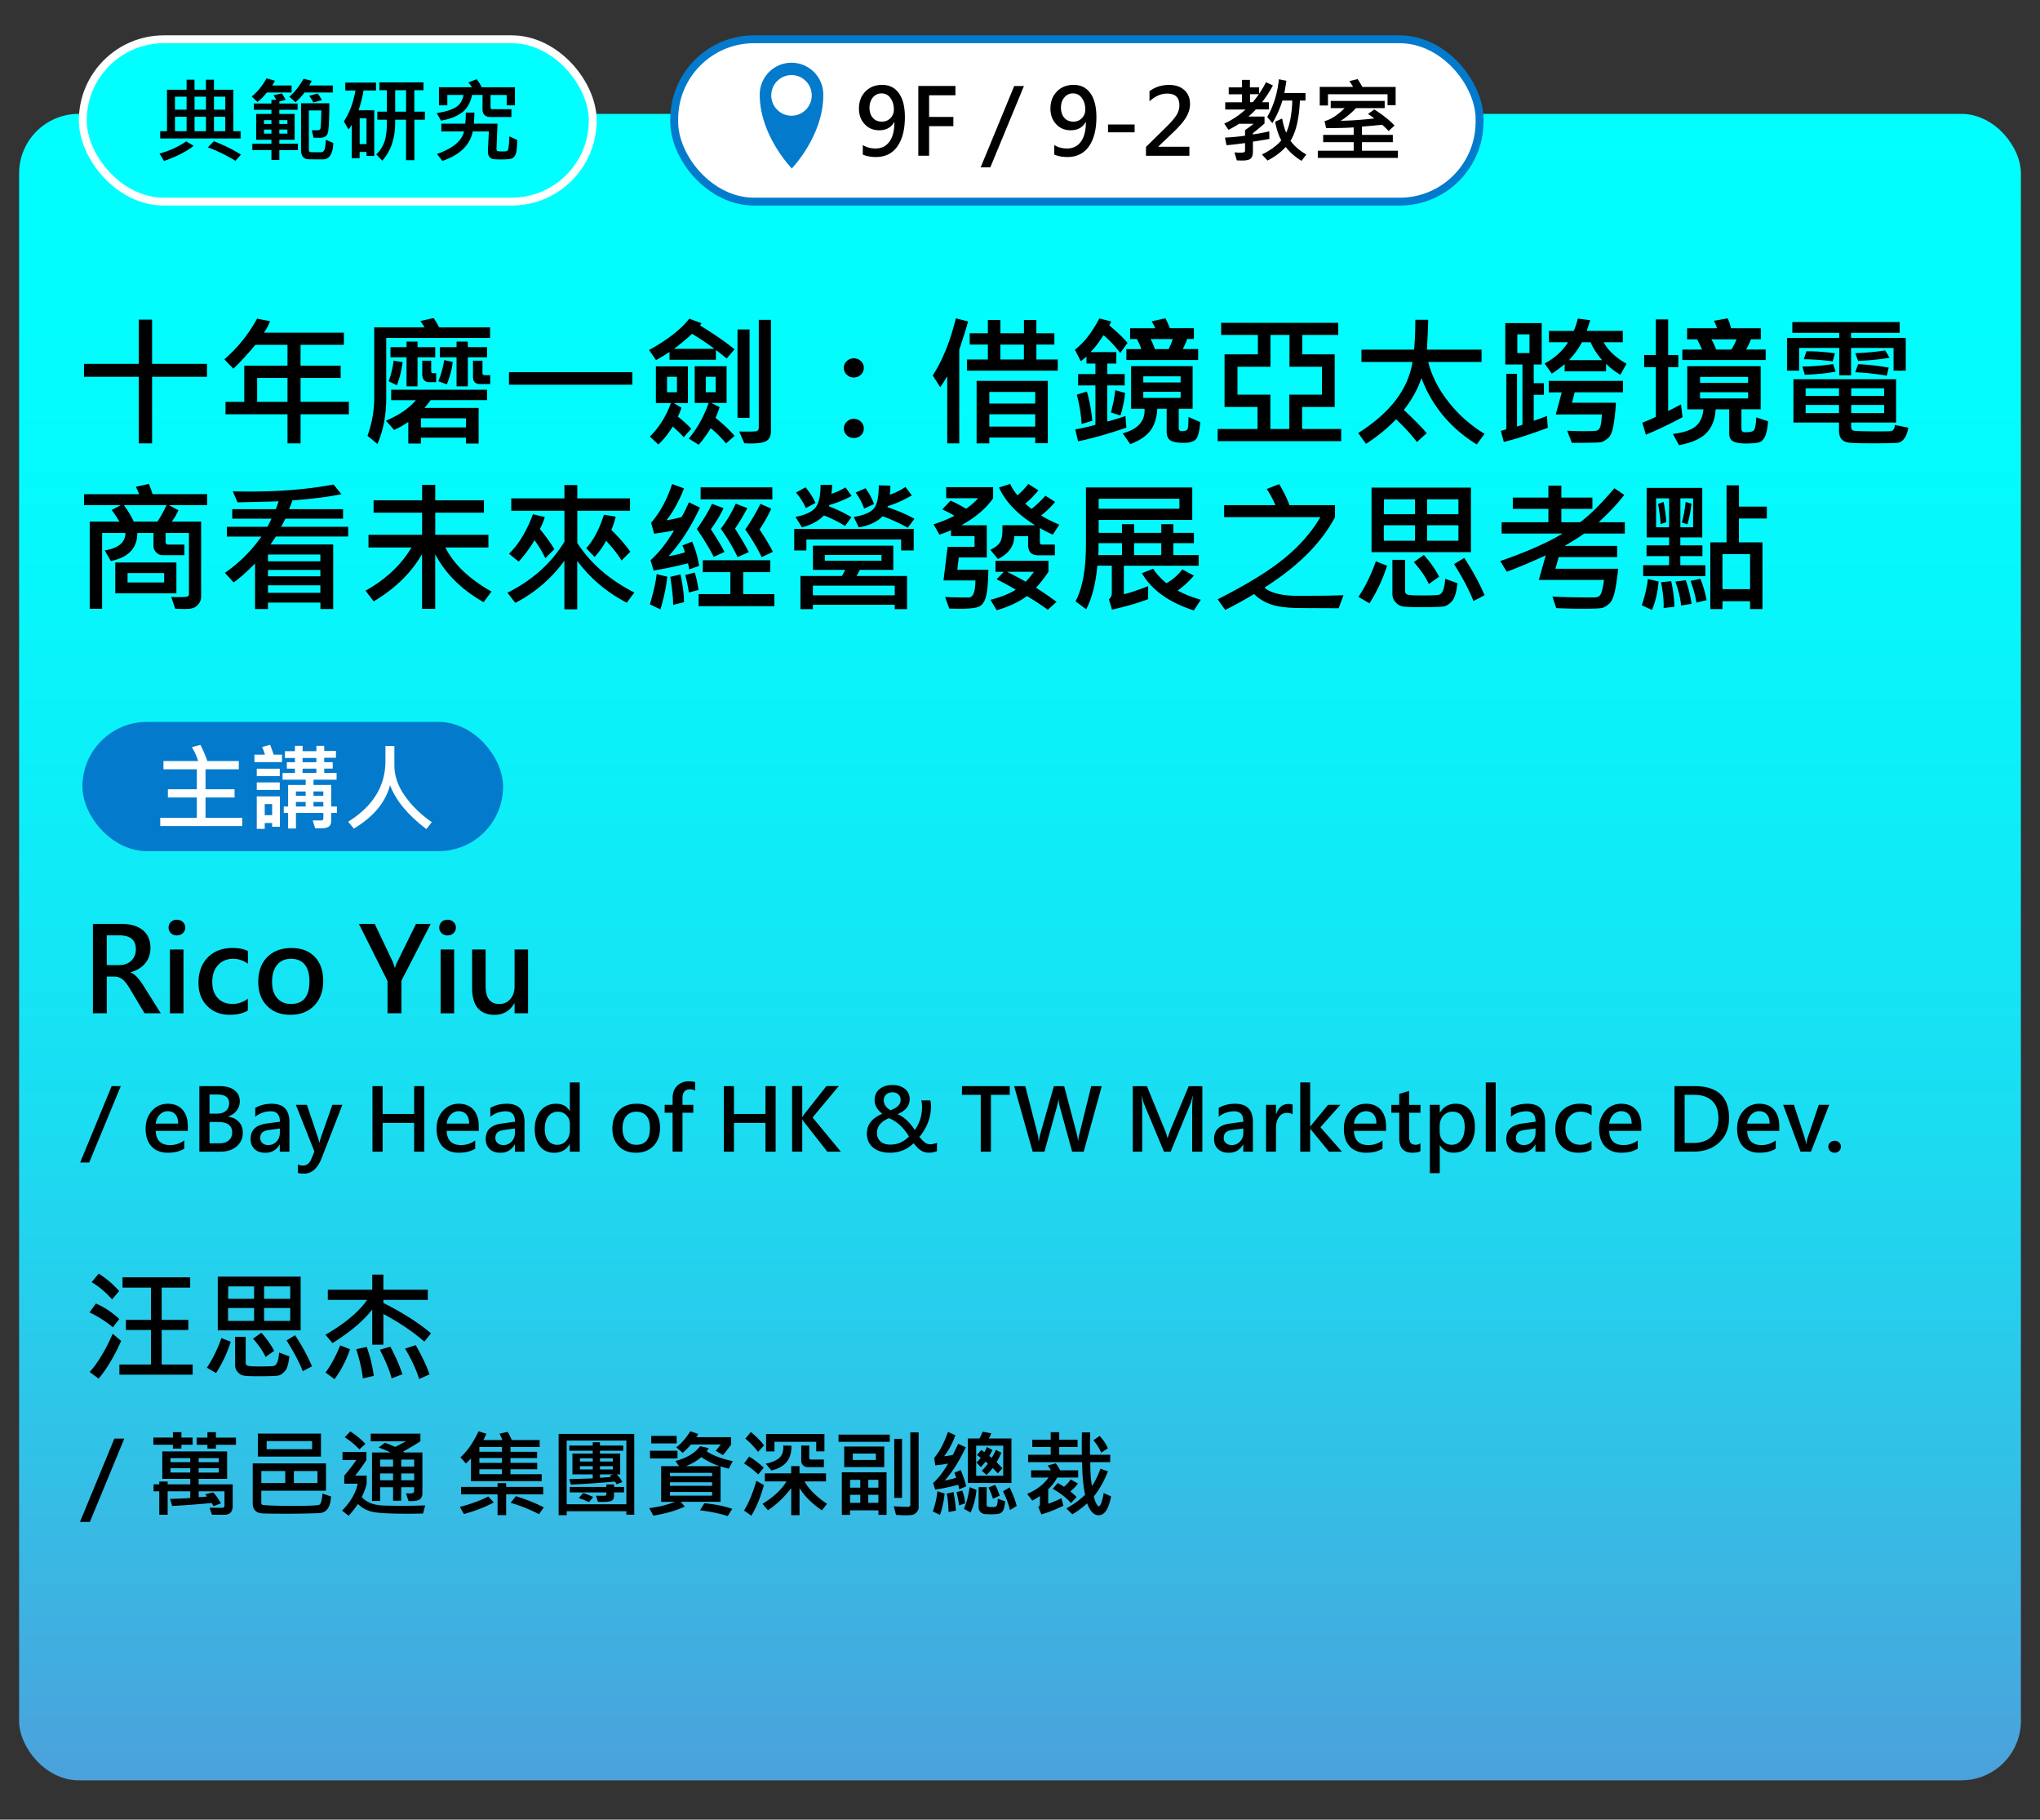
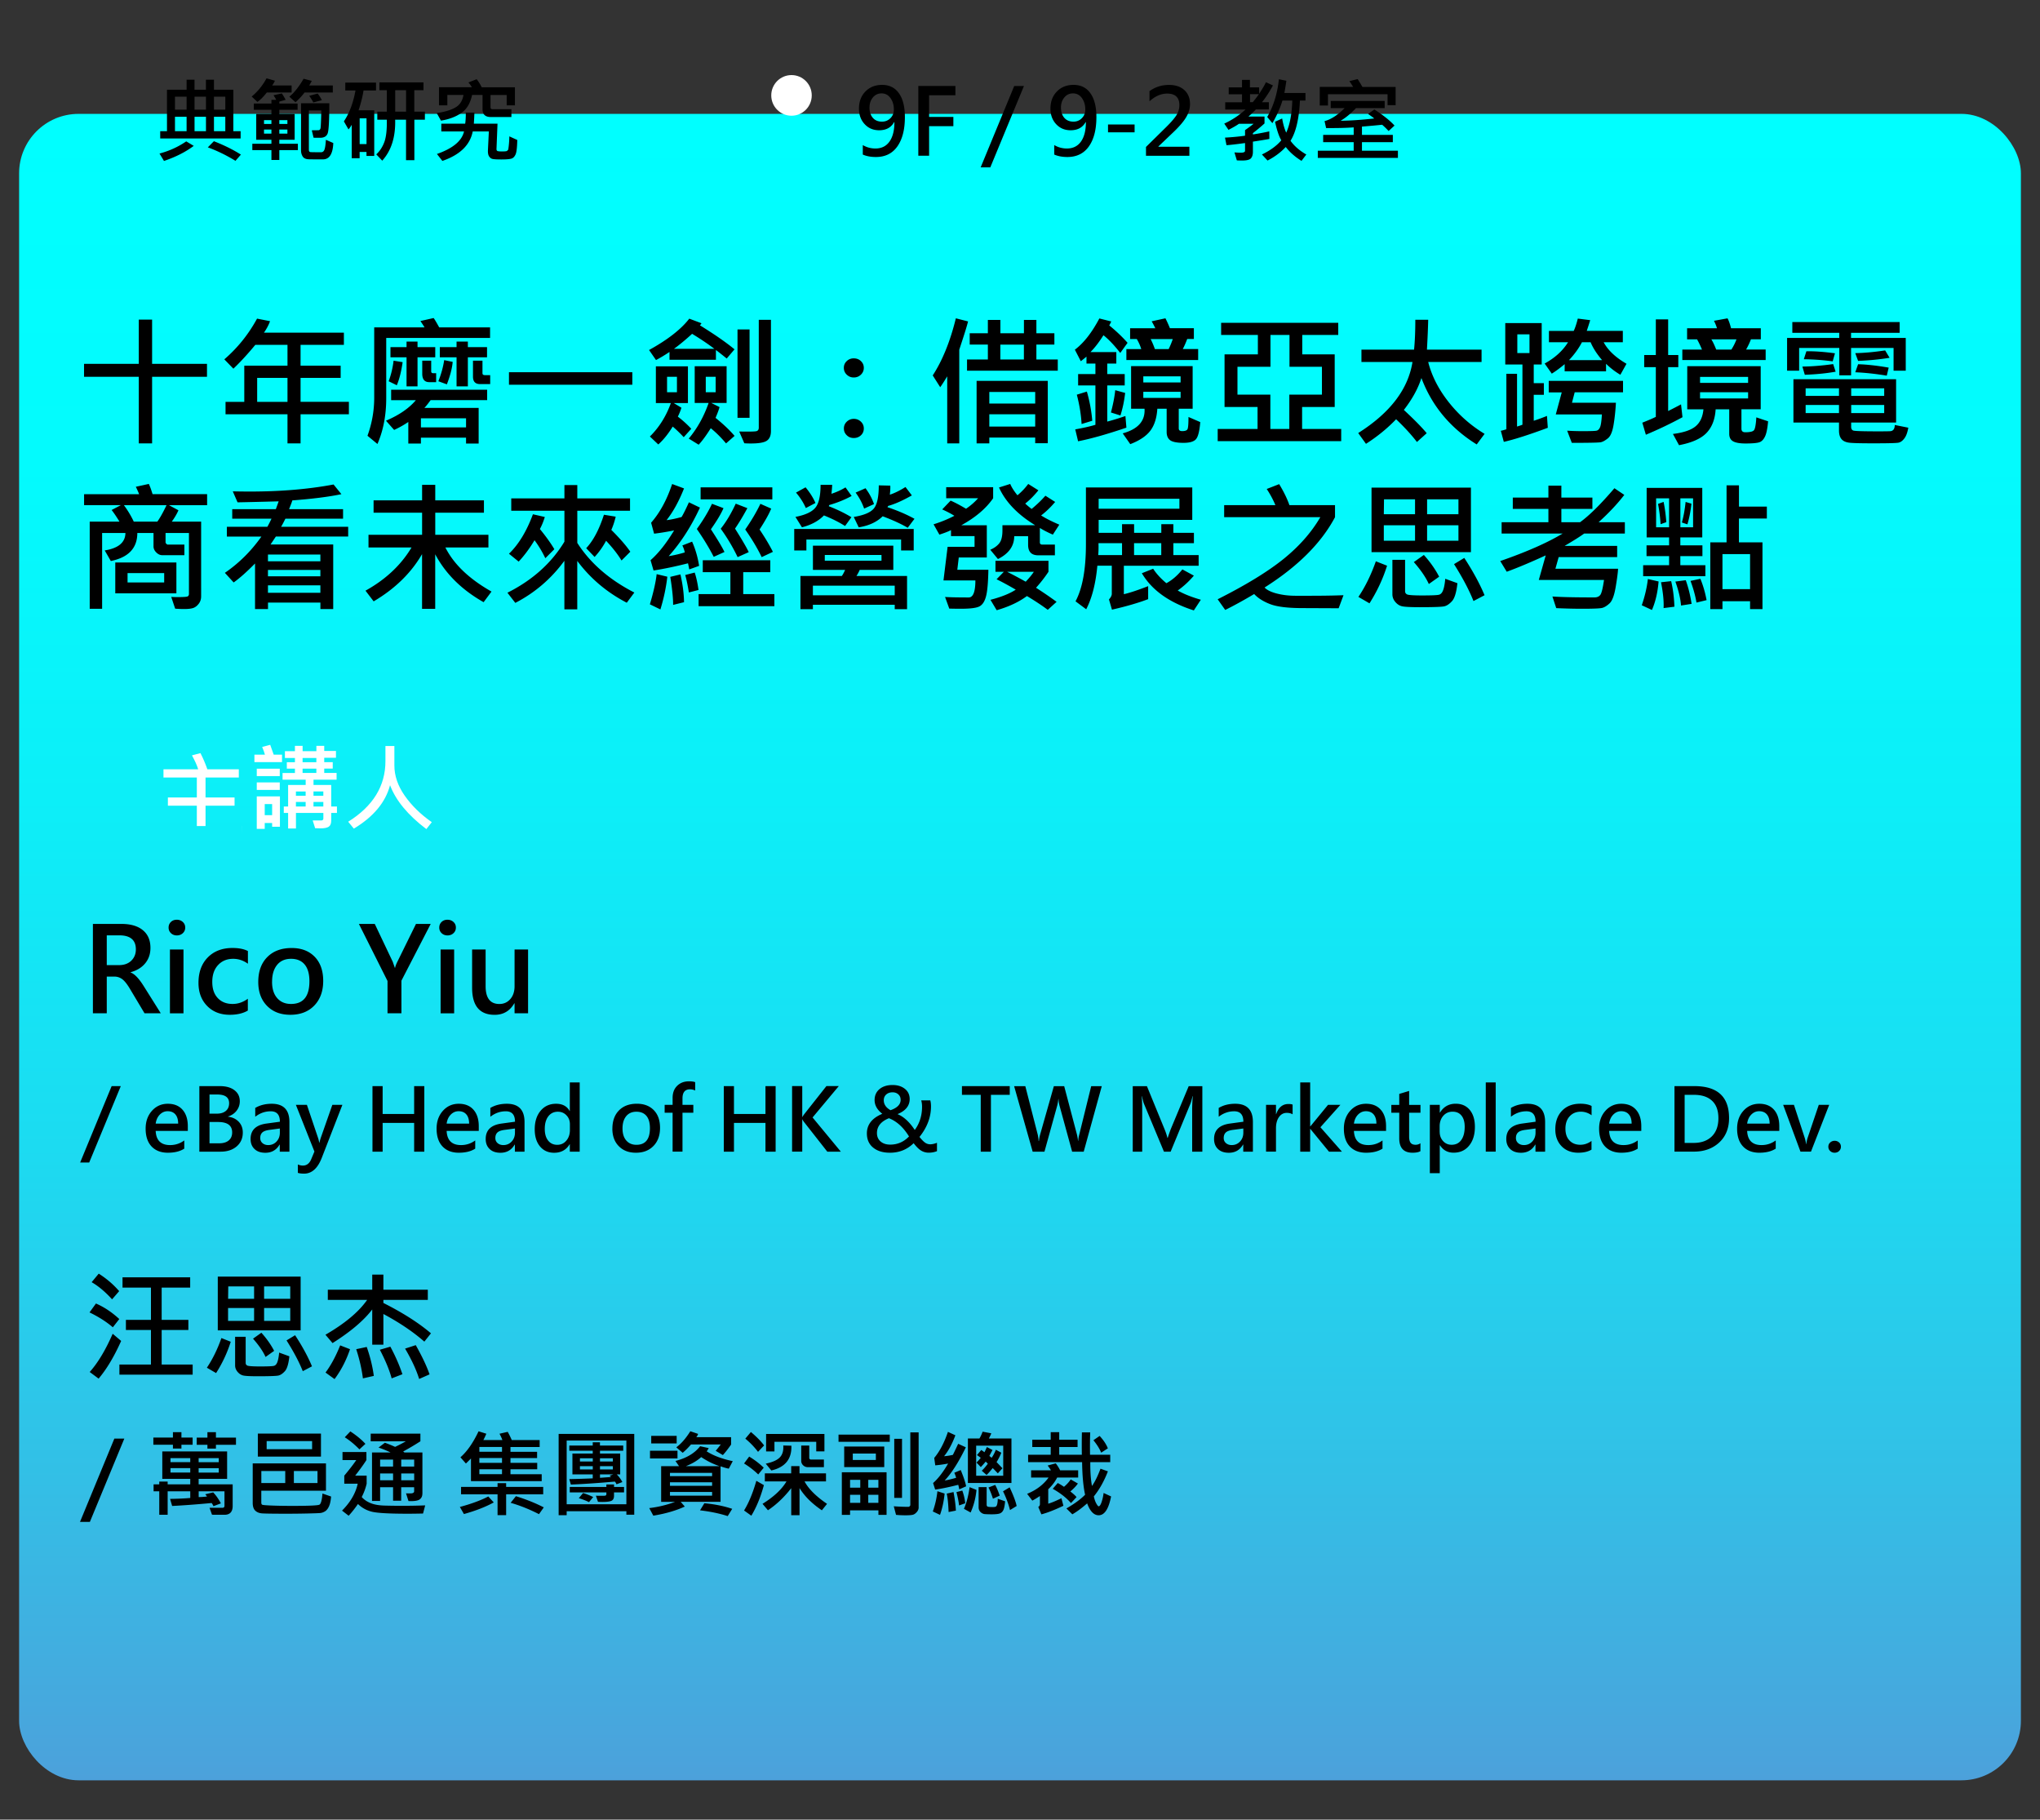
<svg xmlns="http://www.w3.org/2000/svg" id="_圖層_3" viewBox="0 0 518 461.96">
  <rect x="0" y="0" width="518" height="461.96" fill="#333333" stroke="none" />
  <defs>
    <linearGradient id="_未命名漸層_247" x1="259" y1="28.91" x2="259" y2="451.98" gradientUnits="userSpaceOnUse">
      <stop offset="0" stop-color="#0ff" />
      <stop offset=".21" stop-color="#03fbfd" />
      <stop offset=".41" stop-color="#0ceff8" />
      <stop offset=".62" stop-color="#1cdbf1" />
      <stop offset=".82" stop-color="#33bfe6" />
      <stop offset="1" stop-color="#4ca1db" />
    </linearGradient>
    <style>.cls-1{fill:#037acc}.cls-1,.cls-2,.cls-4{stroke-width:0}.cls-4{fill:#fff}</style>
  </defs>
  <rect x="4.85" y="28.91" width="508.3" height="423.07" rx="15.1" ry="15.1" style="fill:url(#_未命名漸層_247);stroke-width:0" />
-   <rect x="171.2" y="9.97" width="204.49" height="41.22" rx="20.27" ry="20.27" style="fill:#fff;stroke:#037acc;stroke-miterlimit:10;stroke-width:2px" />
  <path class="cls-2" d="M219.08 36.83c.98.58 2.05.87 3.21.87 1.55 0 2.74-.59 3.57-1.76s1.25-2.82 1.25-4.94c-.02 0-.04 0-.06-.01-.77 1.39-2.04 2.08-3.82 2.08-1.5 0-2.73-.52-3.69-1.57-.96-1.04-1.43-2.35-1.43-3.92 0-1.77.54-3.22 1.63-4.34s2.5-1.69 4.25-1.69c1.84 0 3.26.71 4.27 2.13 1.01 1.42 1.51 3.43 1.51 6.04 0 3.17-.64 5.65-1.91 7.45s-3.09 2.69-5.46 2.69c-1.27 0-2.38-.21-3.32-.62v-2.4Zm1.7-9.55c0 1.1.28 1.97.84 2.62.56.65 1.33.98 2.33.98.86 0 1.58-.3 2.16-.89.58-.59.86-1.32.86-2.18 0-1.14-.28-2.1-.85-2.9-.57-.8-1.33-1.2-2.29-1.2-.89 0-1.62.35-2.19 1.04-.57.69-.85 1.54-.85 2.54Zm21.82-3.09h-6.68v5.5h6.16v2.34h-6.16v7.51h-2.74V21.83h9.42v2.36Zm17.4-2.35-8.54 20.65h-2.45l8.52-20.65H260Zm7.7 14.99c.98.58 2.05.87 3.21.87 1.55 0 2.74-.59 3.57-1.76.83-1.17 1.25-2.82 1.25-4.94-.02 0-.04 0-.06-.01-.77 1.39-2.04 2.08-3.82 2.08-1.5 0-2.73-.52-3.69-1.57-.96-1.04-1.43-2.35-1.43-3.92 0-1.77.54-3.22 1.63-4.34 1.09-1.13 2.5-1.69 4.25-1.69 1.84 0 3.26.71 4.27 2.13 1.01 1.42 1.52 3.43 1.52 6.04 0 3.17-.64 5.65-1.91 7.45-1.27 1.79-3.09 2.69-5.47 2.69-1.27 0-2.38-.21-3.32-.62v-2.4Zm1.7-9.55c0 1.1.28 1.97.84 2.62.56.65 1.34.98 2.33.98.86 0 1.58-.3 2.15-.89.58-.59.86-1.32.86-2.18 0-1.14-.28-2.1-.85-2.9-.57-.8-1.33-1.2-2.29-1.2-.89 0-1.62.35-2.19 1.04-.57.69-.85 1.54-.85 2.54Zm18.7 6.32h-6.75v-1.99h6.75v1.99Zm13.9 5.95h-11.01v-2.24l5.13-5.05c1.14-1.12 1.99-2.09 2.53-2.9.54-.82.82-1.7.82-2.66 0-1.96-1.04-2.94-3.11-2.94-1.55 0-3.05.65-4.48 1.96v-2.58c1.44-1.05 3.09-1.58 4.96-1.58 1.62 0 2.92.43 3.88 1.3.96.87 1.45 2.05 1.45 3.55 0 1.08-.3 2.16-.91 3.23-.61 1.07-1.67 2.34-3.19 3.8l-3.93 3.75v.06h7.87v2.32Zm21.24-17.89c-.82 1.55-1.75 2.98-2.79 4.29h1.74v1.83h-3.3c-.37.42-.99 1.02-1.88 1.81h4.08v1.75a50.8 50.8 0 0 1-2.95 2.46v.33c1.5-.23 2.89-.49 4.16-.78l.02 1.92c-.72.15-2.11.37-4.18.69v2.6c0 .72-.17 1.27-.51 1.64s-1.07.55-2.18.55c-.4 0-.86-.01-1.39-.03l-.61-2.03c.68.05 1.22.07 1.62.07.72 0 1.07-.16 1.07-.47v-1.97c-2.19.3-3.76.48-4.71.54l-.38-1.92c1.81-.1 3.5-.26 5.09-.49v-1.42c.81-.56 1.53-1.09 2.17-1.6h-3.73c-.53.39-1.41.9-2.64 1.54l-1.08-1.59c1.94-.89 3.75-2.08 5.41-3.58h-5.16v-1.83h4.26v-2.03H312v-1.76h3.37v-1.9h2.01v1.9h2.34v1.62c.79-1.17 1.37-2.15 1.73-2.93l1.76.81Zm-3.58 2.25h-2.25v2.03h.69c.4-.45.92-1.13 1.57-2.03Zm12.05 15.31-1.23 1.62c-1.65-1.02-2.98-2.2-4-3.52-1.27 1.36-2.8 2.5-4.62 3.44l-1.43-1.54c2.15-1.04 3.79-2.24 4.92-3.6-.59-.99-1.12-2.56-1.59-4.71l1.81-.83c.24 1.42.58 2.62 1.03 3.6.92-2.04 1.44-4.75 1.54-8.15h-2.5c-.62 1.99-1.47 3.9-2.55 5.74l-1.32-1.57c1.59-2.73 2.58-5.92 2.97-9.58l1.9.38c-.15 1.04-.32 2.08-.51 3.11h5.36v1.92h-1.41c-.21 4.6-1 8.01-2.39 10.21.96 1.34 2.3 2.5 4.02 3.49Zm23.26.87h-20.35v-1.83h9.11v-2.17h-7.75v-1.85h7.75v-1.9c-1.9.14-4.23.19-7 .17l-.4-1.76c1.64-.43 3.34-1.53 5.1-3.3h-3.53v-1.83h13.7v1.83h-7.28c-1.35 1.41-2.65 2.48-3.91 3.21 2.29-.02 5.14-.21 8.53-.58-.21-.21-.74-.59-1.57-1.15l1.61-1.14c2.3 1.49 4.01 2.86 5.12 4.09l-1.5 1.38a20.82 20.82 0 0 0-1.64-1.59c-1.68.18-3.39.33-5.13.47v2.1h7.84v1.85h-7.84v2.17h9.13v1.83Zm-.58-13.39h-2.06v-2.77H337.2v2.86h-2.09v-4.73h8.48c-.37-.61-.69-1.1-.96-1.47l2.1-.51c.31.46.72 1.13 1.22 1.99h8.43v4.64Z" />
-   <path class="cls-1" d="M209.05 24.01c0-4.47-3.61-8.09-8.07-8.09s-8.07 3.62-8.07 8.09c0 10.41 8.07 18.67 8.07 18.67v.17s8.07-8.26 8.07-18.67v-.17Z" />
  <ellipse class="cls-4" cx="200.98" cy="24.22" rx="5.14" ry="5.16" />
-   <rect x="21.02" y="9.97" width="129.49" height="41.22" rx="20.61" ry="20.61" style="stroke-miterlimit:10;stroke-width:2px;fill:#0ff;stroke:#fff" />
  <path class="cls-2" d="M49.19 37.04c-2.11 1.57-4.63 2.84-7.55 3.82l-1.14-1.88c2.46-.65 4.73-1.68 6.79-3.09l1.9 1.14Zm11.91-1.88H40.68v-1.85h1.72V22.78h4.98v-2.54h2.01v2.54h2.9v-2.54h2.04v2.54h4.92v10.53h1.85v1.85Zm-13.72-7.31v-3.3h-2.95v3.3h2.95Zm0 5.45v-3.65h-2.95v3.65h2.95Zm4.92-5.45v-3.3h-2.9v3.3h2.9Zm0 5.45v-3.65h-2.9v3.65h2.9Zm8.87 5.95-1.38 1.58c-2.32-1.42-4.66-2.56-7.02-3.42l1.54-1.56c2.61 1.02 4.9 2.15 6.86 3.4Zm-3.96-11.4v-3.3h-2.88v3.3h2.88Zm0 5.45v-3.65h-2.88v3.65h2.88Zm16.84-9.82h-6.3c-.88 1.12-1.68 1.92-2.39 2.39l-1.45-1.36c1.52-1.25 2.77-2.79 3.77-4.63l2.13.61c-.11.29-.35.69-.7 1.21h4.94v1.78Zm1.59 14.63h-4.71v2.5h-2.01v-2.5h-4.85V36.5h4.85v-1.01h-3.86v-6.56h3.86v-1.05h-4.47v-1.59h4.47v-.94h1.22c-.16-.33-.39-.72-.69-1.17l2.12-.47c.43.68.75 1.22.96 1.63l-1.6.45v.49h4.64v1.59h-4.64v1.05h3.89v6.56h-3.89v1.01h4.71v1.61Zm-6.72-6.65v-.96h-1.88v.96h1.88Zm0 2.46v-1.03h-1.88v1.03h1.88Zm4.06-2.46v-.96h-2.05v.96h2.05Zm0 2.46v-1.03h-2.05v1.03h2.05Zm11.54-10.44h-7.19c-.57.78-1.33 1.6-2.29 2.48l-1.57-1.41c1.24-1.01 2.45-2.53 3.62-4.56l2.08.54c-.1.21-.32.6-.65 1.17h5.99v1.78Zm.11 12.83c-.11 2.77-.99 4.15-2.62 4.15s-2.73 0-3.51-.02c-.78-.01-1.32-.23-1.61-.67s-.45-.96-.45-1.57V26.22h7.18c0 4.32-.14 6.86-.41 7.62s-.91 1.14-1.9 1.14c-.84 0-1.4 0-1.69-.02l-.45-1.88 1.65-.02c.32 0 .51-.19.58-.56.06-.37.13-1.86.19-4.46h-3.16v10c0 .37.15.56.46.58s1.18.03 2.62.03c.44 0 .74-.24.9-.73.16-.48.27-1.29.34-2.43l1.86.81Zm-2.9-10.88-2.17.58c-.32-.61-.67-1.17-1.05-1.68l2.15-.58c.4.5.76 1.06 1.07 1.68Zm13.75-2.46h-3.17c-.21 1.41-.62 3.09-1.26 5.03h3.98v11.59h-1.97v-1.01h-1.74v1.59h-2.01v-8.49c-.27.49-.54.88-.82 1.17l-1.17-2.04c1.39-2.06 2.37-4.67 2.95-7.84h-2.59v-2.01h7.8v2.01Zm-2.41 13.61v-6.53h-1.74v6.53h1.74Zm14.84-6.19h-2.69v10.28h-2.12V30.39h-2.76c.12 4.38-.97 7.84-3.28 10.4l-1.52-1.6c.9-.82 1.58-1.86 2.05-3.12s.68-3.15.63-5.68h-2.41v-2.04h2.41V22.9h-1.88v-1.99h11.19v1.99h-2.33v5.45h2.69v2.04Zm-4.8-2.04V22.9h-2.76v5.45h2.76Zm27.63-1.61h-2.08v-2.63h-4.1v3.12c0 .33.16.49.47.49h4.83v1.99h-5.23c-1.4 0-2.1-.66-2.1-1.97V24.1h-2.66c-.43 2.1-1.35 3.63-2.74 4.59-1.4.96-3.11 1.61-5.16 1.93l-1.08-1.92c2.02-.28 3.6-.75 4.74-1.41s1.82-1.72 2.05-3.18h-4.09v2.63h-2.12v-4.6h8.35c-.31-.51-.61-.91-.89-1.21l2.1-.82c.46.57.9 1.25 1.29 2.04h8.43v4.6Zm.61 8.8c-.04 1.87-.18 3.07-.41 3.61-.23.54-.54.9-.94 1.07s-1.31.26-2.74.26c-1.19 0-1.95-.05-2.28-.15-.33-.1-.6-.33-.81-.67-.21-.34-.3-.85-.27-1.53l.23-4.76h-4.09c-.68 3.45-3.25 5.95-7.71 7.48l-1.38-1.76c4.04-1.41 6.33-3.32 6.88-5.72h-5.77V31.4h6.06c.11-.71.16-1.65.16-2.82h2.18c-.02.85-.07 1.79-.14 2.82h6.01l-.26 6.45c0 .23.07.38.21.47.14.08.53.13 1.16.13.73 0 1.16-.04 1.28-.13.12-.09.21-.18.28-.26.07-.09.14-.55.22-1.4s.11-1.52.11-2.04l2.01.91ZM52.56 95.66H38.62v16.91h-3.38V95.66h-13.9v-3.29h13.9V81.14h3.38v11.23h13.94v3.29Zm36.03 9.51H76.32v7.4H73v-7.4H57.27v-3.15h4.76v-9.18H73v-5.29h-8.17c-1.98 2.39-3.84 4.41-5.57 6.05l-2.3-2.37c3.38-2.92 6.15-6.36 8.31-10.34l3.3.65c-.35.97-.87 1.95-1.55 2.92h20.3v3.09h-11v5.29H86.5v3.09H76.32v6.08h12.27v3.15ZM73 102.02v-6.08h-7.7v6.08H73Zm51.42-16.23H98.07v15.33c0 4.3-.74 8.17-2.23 11.6l-2.53-2.09c1.14-3.14 1.71-6.37 1.71-9.69V83.12h12.78c-.19-.34-.54-.88-1.05-1.62l3.36-.76c.27.36.74 1.15 1.41 2.37h12.92v2.67Zm-.72 15.8h-14.36c-.69.95-1.22 1.61-1.58 1.97h13.78v9.04h-3.2v-1.48h-11.46v1.48h-3.2v-5.47c-1.14.77-2.34 1.45-3.6 2.02l-2.07-2.34c3.34-1.43 5.87-3.17 7.59-5.22h-6.28v-2.64h24.38v2.64Zm-21.46-9.65c-.33 2.33-.82 4.29-1.48 5.87l-2.07-1.02c.61-1.64 1.03-3.38 1.25-5.22l2.3.37Zm8.28-1.23h-4.5v7.38h-2.79v-7.38h-4.08v-2.58h4.08v-1.41h2.79v1.41h4.5v2.58Zm7.82 17.79v-2.3h-11.46v2.3h11.46Zm-7.59-11.48h-1.74c-1.2 0-1.79-.71-1.79-2.13v-3.32h2.27v2.71c0 .32.18.47.54.47h.72v2.27Zm4.2-5.15c-.14 1.61-.63 3.51-1.48 5.71l-2.16-.79c.71-1.79 1.21-3.58 1.48-5.36l2.16.44Zm8.72-1.16h-4.87v7.38h-2.87v-7.38h-4.25v-2.58h4.25v-1.41h2.87v1.41h4.87v2.58Zm.79 6.8h-2.57c-1.2 0-1.79-.63-1.79-1.9v-4.04h2.41v3.18c0 .33.21.49.62.49h1.34v2.27Zm36.1.17h-31.32V94.5h31.32v3.18Zm25.96-9-1.99 2.34c-1.12-.91-2.04-1.63-2.74-2.16v2.48H170v-1.99c-1.2.81-2.34 1.49-3.43 2.06l-1.76-2.55c4.75-2.62 8.15-5.28 10.21-7.96l3.09 1.16c-.06.15-.19.33-.39.53 3.74 2.31 6.67 4.34 8.79 6.1Zm-10.99 20.18-1.92 2.13c-.93-1.01-1.86-1.9-2.79-2.69-1.18 1.91-2.41 3.42-3.67 4.54l-2.13-2.02c2.34-2.3 4.12-5.13 5.33-8.49h-3.81V93h8.14v9.33h-3.6l1.95 1.18c-.2.68-.5 1.44-.91 2.27 1.15.86 2.29 1.89 3.43 3.09Zm-3.64-9.28v-3.92h-2.51v3.92h2.51Zm9.51-11.02c-1.63-1.24-3.52-2.51-5.66-3.81-1.71 1.56-3.25 2.83-4.61 3.81h10.27Zm5.12 22.11-2.16 1.9c-1.3-1.54-2.6-2.82-3.88-3.85-1.2 1.9-2.22 3.29-3.08 4.18l-2.51-1.55c2.16-2.58 3.84-5.59 5.04-9.04h-3.53v-9.33h8.1v9.33h-3.88l2.09 1.04c-.19.69-.53 1.61-1.02 2.74 1.97 1.58 3.58 3.11 4.83 4.57Zm-4.8-11.09v-3.92h-2.51v3.92h2.51Zm8.61 6.49h-3.06V83.64h3.06v22.43Zm5.43 3.34c0 1.2-.36 2.02-1.07 2.49s-2.07.69-4.06.69c-.54 0-1.08-.02-1.63-.05l-1.3-2.99c2.54.05 4.01.02 4.39-.09s.58-.4.58-.88V81.19h3.09v28.21Zm21.03-18.43c.73 0 1.33.23 1.82.7s.73 1.04.73 1.71-.25 1.27-.75 1.74-1.1.7-1.8.7-1.27-.23-1.77-.7-.75-1.05-.75-1.74.24-1.24.73-1.71 1.08-.7 1.78-.7Zm0 15.36c.7 0 1.3.23 1.8.7s.75 1.05.75 1.74-.24 1.27-.73 1.73-1.09.69-1.82.69-1.3-.23-1.78-.7c-.49-.47-.73-1.04-.73-1.72s.25-1.27.75-1.74 1.09-.7 1.77-.7Zm29.02-24.73c-.26 1.03-.7 2.49-1.32 4.38l-.91 2.79v23.78h-3.06V95.54c-.79 1.3-1.38 2.22-1.78 2.76l-1.9-2.99c2.48-3.82 4.44-8.65 5.87-14.5l3.09.79Zm22.78 12.5h-23.04v-2.85h5.29v-3.78h-4.61V84.6h4.61v-3.38h3.18v3.38H260v-3.38h3.16v3.38h4.57v2.88h-4.57v3.78h5.43v2.85Zm-2.55 18.42h-3.18v-1.44h-11.65v1.48h-3.23V96.7h18.07v15.84Zm-3.18-10.07v-2.95h-11.65v2.95h11.65Zm0 5.84v-3.13h-11.65v3.13h11.65Zm-2.87-17.03v-3.78h-5.98v3.78h5.98Zm26.32-4.23-1.85 2.57c-1.52-1.96-2.95-3.46-4.27-4.5-1.08 1.71-2.17 3.14-3.29 4.27h6.56v2.92h-2.3v2.67h4.43v2.88h-4.43v9.18c1.32-.34 2.86-.81 4.61-1.41l.25 2.95c-4.95 1.68-9.04 2.83-12.27 3.46l-.72-3.02c2.03-.36 3.73-.75 5.12-1.16v-10h-4.39v-2.88h4.39V92.3h-2.27v-1.76c-.45.39-.93.77-1.44 1.16l-1.51-2.92c2.24-1.68 4.31-4.32 6.22-7.93l3.02.76c-.19.43-.36.77-.51 1 1.72 1.4 3.28 2.87 4.66 4.43Zm-8.96 19.78-2.71.83c-.13-2.34-.53-4.83-1.21-7.45l2.55-.79c.7 2.43 1.16 4.9 1.37 7.42Zm8.35-7.07c-.23 2.03-.63 3.94-1.2 5.73l-2.41-.76c.56-2.13.93-4.02 1.09-5.66l2.51.69Zm19.07 7.42c-.18 2.25-.54 3.69-1.08 4.32s-1.61.94-3.19.94-2.75-.22-3.35-.65-.91-1.14-.91-2.11v-5.91h-2.37c-.14 2.32-.72 4.17-1.75 5.55s-2.73 2.53-5.12 3.45l-1.92-2.74c3.89-1.07 5.74-3.15 5.54-6.26h-3.41V92.95h15.63v10.81h-3.53v4.99c0 .47.29.7.86.7.73 0 1.18-.16 1.35-.47.18-.31.26-1.35.26-3.12l2.99 1.3Zm-.53-15.77h-18.23v-2.78h3.78c-.28-.91-.66-1.76-1.14-2.55h-1.69v-2.74h6.4c-.32-.67-.63-1.25-.93-1.76l3.5-.76c.42.83.8 1.67 1.14 2.51h6.08v2.74h-1.69c-.34.91-.71 1.76-1.12 2.55h3.9v2.78Zm-4.46 5.7v-1.55h-9.47v1.55h9.47Zm0 3.92v-1.55h-9.47v1.55h9.47Zm-1.99-14.94h-5.61c.45.91.8 1.76 1.07 2.55h3.5c.42-.88.77-1.73 1.04-2.55ZM340.56 112H309.2v-3.09h10.12v-5.59h-8.38V89.96h8.46v-4.92h-9.33v-3.09h29.74v3.09h-9.14v4.92h8.24v13.36h-8.28v5.59h9.93V112Zm-4.9-18.88h-8.23v-8.09h-4.83v8.09h-8.38v7.07h8.35v8.72h4.82v-8.72h8.28v-7.07Zm41.3 17.04-1.99 2.67c-6.69-4.15-11.37-9.77-14.04-16.86-.87 2.71-2.36 5.41-4.46 8.1 2.73 2.54 4.66 4.51 5.8 5.91l-2.48 2.23c-1.42-1.85-3.18-3.77-5.29-5.77-2.21 2.31-4.76 4.39-7.65 6.24l-1.97-2.74c8.1-5.12 12.69-11.13 13.78-18.04H345.7v-3.13h13.36c.21-2.07.32-4.61.32-7.59h3.27c-.04 1.84-.14 4.37-.32 7.59h13.87v3.13h-13.55c.89 3.52 2.61 6.9 5.17 10.15s5.6 5.95 9.14 8.09Zm16.05-1.55c-4.76 1.77-8.48 2.96-11.16 3.57l-.76-2.81c.4-.08.87-.21 1.41-.39V94.9h2.71v13.39c.75-.23 1.21-.39 1.37-.47V92.53h-4.36V82.02h9.25v10.51h-2.02v4.75h2.57v2.95h-2.57v6.59c1.12-.36 2.24-.77 3.36-1.23l.21 3.02Zm-4.64-18.97v-4.76h-3.09v4.76h3.09ZM413 92.36l-1.55 2.78c-1.3-.75-2.51-1.68-3.64-2.78v1.92H397.3v-1.83c-1.22 1.02-2.31 1.82-3.27 2.41l-1.81-2.57c2.61-1.43 4.59-3.23 5.94-5.4h-4.85v-2.88h6.29c.34-.7.69-1.75 1.04-3.13l3.15.4c-.32 1.03-.61 1.94-.88 2.72h9.16v2.88h-4.87c1.09 2.04 3.02 3.86 5.8 5.47Zm-.86 7.24h-12.29l-.69 2.64h11.16c-.12 2.09-.32 3.98-.61 5.68-.29 1.7-.76 2.82-1.43 3.36-.67.54-1.25.86-1.74.98s-2.96.17-7.42.17l-1.18-3.09c1.24.08 2.54.12 3.9.12 2.04 0 3.23-.04 3.59-.13s.64-.37.85-.85c.22-.48.38-1.57.48-3.27h-11.71l1.51-5.59h-3.3V96.7h18.86v2.92Zm-5.33-8.17c-1.34-1.57-2.31-3.08-2.92-4.54h-2.2c-.79 1.52-1.88 3.04-3.29 4.54h8.4Zm20.41 14.49c-2.93 1.59-6.03 3.08-9.3 4.45l-.9-3.06c1.56-.62 2.7-1.11 3.43-1.48V93.21h-2.95v-3.08h2.95v-9.04h3.13v9.04h2.58v3.08h-2.58v11.14c1.1-.55 2.19-1.11 3.27-1.69l.37 3.25Zm21.74 1.04c-.15 1.71-.39 2.95-.72 3.71s-.76 1.27-1.3 1.53-1.77.39-3.69.39c-1.44 0-2.5-.18-3.16-.54s-1-1-1-1.92v-6.22h-3.45c-.15 2.53-.92 4.53-2.31 5.99s-3.72 2.5-6.99 3.12l-1.55-2.85c2.71-.34 4.63-.99 5.78-1.96s1.8-2.4 1.97-4.3h-4.11V92.96h18.65v10.95h-4.89v4.92c0 .61.32.91.97.91 1.18 0 1.92-.17 2.21-.52.29-.35.49-1.43.6-3.26l2.99 1Zm-.62-15.56h-21.16v-2.65h4.99c-.42-1.02-.84-1.89-1.25-2.6h-2.53v-2.81h7.59c-.15-.53-.4-1.16-.76-1.9l3.43-.62c.28.45.58 1.28.9 2.51h7.56v2.81h-2.51c-.3.82-.71 1.69-1.23 2.6h4.97v2.65Zm-4.46 5.8v-1.51h-12.2v1.51h12.2Zm0 3.96v-1.58h-12.2v1.58h12.2Zm-2.95-15.01h-6.38c.42.68.83 1.55 1.23 2.6h3.85c.55-.85.98-1.72 1.3-2.6Zm42.98 7.96h-3.09v-5.77h-10.79v6.94h-2.99v-6.94h-10.2v5.77h-3.06V85.8h13.25v-1.3h-11.92v-2.74h27.25v2.74h-12.34v1.3h13.89v8.31Zm.65 14.47c-.2 1.17-.52 2.07-.97 2.68s-.93.98-1.46 1.11-2.69.18-6.49.18c-3.15 0-5.18-.05-6.07-.16s-1.56-.41-1.98-.92-.63-1.23-.63-2.17v-2.02h-11.57v-11h26.07v11h-11.41v1.09c0 .49.18.81.55.94.37.13 2.46.2 6.28.2 1.64 0 2.66-.01 3.07-.04.4-.02.7-.18.89-.46s.28-.66.28-1.12l3.43.69Zm-18.44-14.22c-2.24.41-4.85.67-7.84.79l-.62-2.09c2.37-.02 4.97-.23 7.82-.63l.63 1.93Zm-.18-4.68-.58 2.06c-2.41-.33-4.86-.51-7.33-.54l.65-2.02c1.98-.04 4.4.13 7.26.51Zm1.02 10.83v-1.93h-8.47v1.93h8.47Zm0 4.36v-2.06h-8.47v2.06h8.47Zm11.48-4.36v-1.93h-8.38v1.93h8.38Zm0 4.36v-2.06h-8.38v2.06h8.38Zm1.37-14.04c-2.44.41-5.1.67-8 .79l-.72-1.97c2.21-.04 4.75-.26 7.59-.69l1.12 1.86Zm-.23 2.5-.49 2.04c-2.86-.47-5.53-.76-8-.86l.72-2.04c2.13.05 4.72.33 7.77.86ZM52.59 128.25H42.9l2.41 1.3c-.38.88-.94 1.84-1.69 2.88h7.45v18.97c0 .7-.19 1.32-.58 1.84-.39.52-.83.88-1.33 1.08s-1.32.3-2.47.3c-.6 0-1.34-.03-2.21-.09l-1-2.99c.61.04 1.17.05 1.69.05 1.41 0 2.23-.06 2.46-.17.23-.11.35-.33.35-.64v-15.47h-5.94v2.37c0 .11.06.23.19.37s.25.21.35.21h4.24v2.69h-5.61c-.55 0-1.06-.23-1.53-.7s-.7-.98-.7-1.53v-3.41h-4.11c0 3.83-2.24 6.21-6.73 7.12l-1.55-2.69c3.48-.55 5.23-2.03 5.26-4.43h-5.92v19.25h-3.15v-22.13h7.56c-.83-1.35-1.5-2.33-2-2.95l2.34-1.23h-9.33v-2.79h13.97c-.16-.45-.44-1.07-.83-1.88l3.3-.72c.32.67.63 1.54.95 2.6h13.85v2.79Zm-7.8 22.39H29.27v-7.84h15.52v7.84Zm-2.5-22.39H31.46c1 1.35 1.83 2.74 2.51 4.18h5.98c.66-.9 1.44-2.3 2.34-4.18Zm-.6 19.62v-2.37h-9.3v2.37h9.3Zm46.73-11.66H70.05l-1.35 2.02h15.91v16.4h-3.25v-1.65H68.05v1.65h-3.29v-11.58c-2.07 2.11-3.88 3.72-5.43 4.82l-2.23-2.44c3.59-2.46 6.68-5.53 9.28-9.21h-8.77v-2.48h10.28c.36-.64.71-1.33 1.05-2.06h-9.97v-2.41h11.07l.72-1.99c-5.24.14-8.72.22-10.44.25l-1.21-2.79c1.51.04 2.98.05 4.41.05 7.82 0 14.88-.6 21.18-1.79l1.99 2.46c-3.21.67-7.37 1.2-12.46 1.58-.07.29-.35 1.04-.83 2.23h13.71v2.41H72.47c-.38.77-.74 1.46-1.09 2.06h17.03v2.48Zm-7.07 6.29v-1.72H68.04v1.72h13.31Zm0 3.81v-1.62H68.04v1.62h13.31Zm0 4.18v-1.88H68.04v1.88h13.31Zm43.45-.3-2 2.69c-5.54-3.13-9.64-7.18-12.29-12.16v13.85h-3.34v-13.89c-2.78 4.79-6.87 8.79-12.29 11.99l-2.07-2.71c5.11-2.84 9.01-6.49 11.69-10.97H93.57v-3.22h13.61v-5.61H94.86v-3.13h12.32v-3.94h3.34v3.94h12.36v3.13h-12.36v5.61h13.5v3.22h-10.93c2.13 4.25 6.04 7.99 11.72 11.2Zm36.27.25-1.92 2.58c-5.07-2.64-9.26-6.18-12.57-10.62v12.29h-3.27v-12.32c-3.35 4.57-7.51 8.13-12.46 10.69l-2-2.58c6.35-3.19 11.17-7.51 14.47-12.96v-7.86h-13.5v-3.13h13.5v-3.39h3.27v3.39h13.39v3.13h-13.39v8.17c3.28 5.13 8.11 9.33 14.48 12.6Zm-20.3-11.02-2.3 2.3a27.52 27.52 0 0 0-2.74-4.57c-1.24 2.07-2.58 3.88-4.03 5.43l-2.46-2c2.45-2.36 4.48-5.7 6.08-10.02l3.02.69c-.35 1.15-.77 2.17-1.25 3.06 1.54 1.88 2.76 3.58 3.67 5.12Zm19.28.65-2.23 2.23c-.94-1.55-2.24-3.22-3.92-5.01-.83 1.54-1.8 2.91-2.92 4.11l-2.13-2.23c1.79-1.9 3.29-4.73 4.5-8.49l2.99.49c-.28 1.2-.65 2.31-1.11 3.36 2.14 2.13 3.75 3.98 4.82 5.54Zm9.4 6.34c-.32 2.75-.9 5.53-1.76 8.31l-2.67-1.3c.93-3.13 1.5-5.68 1.72-7.66l2.71.65Zm8.28-17.54c-2.18 4.73-4.82 8.84-7.93 12.32 1.41-.22 2.77-.54 4.08-.95-.13-.63-.33-1.22-.62-1.76l2.48-.97c.84 1.9 1.44 3.95 1.78 6.15l-2.5.9c-.09-.5-.2-1.02-.32-1.55-3.16.8-6.08 1.41-8.75 1.83l-.76-2.62c2.02-1.77 4.01-4.29 5.98-7.56-1.73.35-3.43.63-5.08.83l-.76-2.78c2.21-2.52 4-5.79 5.34-9.83l3.02 1.12c-1.27 3.21-2.74 5.9-4.43 8.05.95-.09 2.22-.36 3.81-.79.48-.8 1.1-2.04 1.86-3.74l2.78 1.34Zm-4.03 24.01-2.78.69c.02-1.57-.22-3.94-.72-7.12l2.58-.62c.57 2.51.88 4.86.91 7.05Zm3.66-3.09-2.44.62c-.32-1.96-.63-3.43-.93-4.43l2.41-.62c.41 1.22.73 2.7.97 4.43Zm6.59-9.65-2.72 1.23c-1.12-2.19-2.55-4.55-4.29-7.07 1.63-2.26 2.91-4.39 3.85-6.4l2.92 1.11c-.62 1.44-1.69 3.23-3.2 5.36 1.73 2.65 2.88 4.57 3.45 5.77Zm12.67 13.75h-19.23v-3.06h8.07v-5.57h-7.01v-3.02h17.14v3.02h-6.87v5.57h7.91v3.06Zm-.51-27.11H177.9v-3.06h18.21v3.06Zm-5.98 13.39-2.83 1.27a46.503 46.503 0 0 0-4.29-7.21c1.38-1.73 2.65-3.86 3.81-6.36l2.95 1.14c-1.07 1.98-2.11 3.71-3.13 5.19 1.83 2.91 2.99 4.9 3.48 5.98Zm6.13-.07-2.85 1.34c-1.1-2.27-2.5-4.61-4.18-7.01 1.62-2.34 2.9-4.52 3.85-6.52l2.74 1.21c-.47 1.22-1.45 2.99-2.95 5.31 1.34 1.98 2.47 3.87 3.39 5.68Zm35.75-.35h-3.2v-2.78h-24.05v2.78h-3.09v-5.45h30.34v5.45Zm-15.77-13.83c-1.73.94-3.63 1.71-5.68 2.3l-.11.3c2.11.82 4.03 1.75 5.75 2.79l-1.62 2.23c-1.49-.95-3.28-1.85-5.36-2.69-1.38 1.42-3.25 2.43-5.59 3.02l-1.65-2.64c2.39-.46 4.05-1.2 4.98-2.24s1.4-3 1.4-5.9h2.95c-.05.93-.11 1.68-.19 2.27 1.3-.42 2.49-.96 3.57-1.62l1.55 2.16Zm-9.18 1.78-2.44 1.28c-.63-1.41-1.46-2.71-2.5-3.92l2.43-1.34c1.09 1.31 1.93 2.64 2.51 3.97Zm23.26 26.95h-3.13v-1.11h-20.78v1.11h-3.16v-8.42h10.51c.32-.46.59-.97.83-1.55h-8.17v-6.15h20.41v6.15h-8.53c-.22.53-.5 1.04-.83 1.55h12.85v8.42Zm-3.13-3.52v-2.44h-20.78v2.44h20.78Zm-3.36-8.79v-1.44h-14.4v1.44h14.4Zm8.37-10.62-1.71 2.27c-1.64-.97-3.76-1.94-6.36-2.92-1.49 1.47-3.52 2.4-6.08 2.81l-1.27-2.64c2.52-.41 4.21-1.11 5.07-2.1.86-.99 1.29-2.96 1.29-5.92l2.92.07c.04.54 0 1.31-.11 2.3 1.23-.4 2.55-1.05 3.97-1.95l1.62 2.13c-2.33 1.32-4.34 2.21-6.01 2.67l-.19.32c2.62.88 4.91 1.86 6.86 2.95Zm-10.27-3.74-2.51 1.14c-.48-1.39-1.2-2.75-2.16-4.06l2.51-1.11c.95 1.27 1.67 2.61 2.16 4.03Zm30.25-1.49c-1.8 2.61-4.51 4.9-8.1 6.87h6.49v8.17h-7.12l-.37 3.13h7.89c-.06 3.25-.26 5.52-.62 6.81-.35 1.29-.92 2.13-1.71 2.51s-2.34.57-4.68.57c-.79 0-1.76-.01-2.92-.04l-1.07-2.95c1.23.08 3.23.12 6.01.12 1.12 0 1.69-1.44 1.69-4.32h-8.1l1.05-8.54h6.84v-2.72h-5.98v-1.51c-.76.38-1.75.76-2.95 1.14l-1.48-2.62c1.84-.57 3.6-1.29 5.29-2.16-.88-.55-1.91-1.09-3.09-1.62l2.13-2.23c.98.41 2.29 1.1 3.92 2.06 1.18-.8 2.2-1.69 3.06-2.67h-8.1v-2.81h11.92v2.81Zm16.79 6.73-1.63 2.51c-1.24-.54-2.34-1.1-3.3-1.69v3.64c0 .39.21.58.62.58h3.2v2.72h-4.22c-1.72 0-2.58-.88-2.58-2.65v-2.2h-3.53c0 2.5-1.38 4.43-4.13 5.8l-1.95-2.36c.95-.4 1.7-.93 2.26-1.61.56-.67.83-1.77.83-3.28v-1.34h8.31c-4.48-2.74-7.54-5.94-9.18-9.58l2.85-.9c.33.82.94 1.78 1.83 2.88a16.17 16.17 0 0 0 2.74-2.88l2.58 1.62c-1.14 1.4-2.25 2.51-3.34 3.36.35.35.89.81 1.62 1.37 1.35-1.11 2.51-2.23 3.5-3.36l2.48 1.58c-1.18 1.38-2.37 2.53-3.57 3.43 1.16.74 2.7 1.52 4.62 2.34Zm-.69 19.58-2.23 2.02c-1.52-1.14-3.29-2.3-5.29-3.5-2.05 1.52-4.61 2.72-7.68 3.6l-1.58-2.64c2.81-.74 4.95-1.6 6.42-2.58-1.91-1.11-3.53-1.99-4.87-2.64l1.85-1.9h-2.13v-2.78h13.46v2.78c-.98 1.47-2.04 2.82-3.16 4.06 1.8 1.15 3.54 2.34 5.22 3.57Zm-5.77-7.63h-6.77c1.63.82 3.2 1.66 4.71 2.51.9-.95 1.59-1.79 2.06-2.51Zm41.84-1.54h-18.98v7.22c1.46-.33 3.52-1.01 6.17-2.04v3.3c-2.5.95-5.56 1.84-9.19 2.67l-.76-2.6c.48-.52.72-1 .72-1.44v-7.12h-3.67c-.42 4.56-1.37 8.24-2.83 11.06l-2.71-2.02c1.76-3.28 2.64-8.13 2.64-14.55v-14.36h27v8.24h-23.77v3.29h5.94v-2.2h3.06v2.2h6.91v-2.2h3.06v2.2h5.22v2.62h-5.22v3.02h6.42v2.71Zm-19.44-2.71v-3.02h-5.98c.04 1.16.01 2.17-.07 3.02h6.05Zm14.57-11.76v-2.53h-20.51v2.53h20.51Zm-4.61 11.76v-3.02h-6.91v3.02h6.91Zm10.05 11.34-1.78 2.71c-6.26-2-10.66-5.15-13.2-9.44l2.87-1.14c.84 1.29 1.96 2.51 3.36 3.67 1.46-.78 2.82-1.95 4.06-3.5l2.92 1.58c-1.23 1.45-2.6 2.71-4.1 3.78 1.57.89 3.53 1.67 5.87 2.34Zm36.22-1.14-1.23 3.3-9.18-.04c-3.74 0-6.48-.34-8.22-1.01s-3.09-1.53-4.05-2.56c-2.72 1.62-5.17 2.96-7.35 4.04l-1.92-2.71c7.15-3.6 12.71-7 16.7-10.21 3.98-3.21 7.11-6.76 9.37-10.63h-24.42v-3.06h13.01c-.56-1.35-1.29-2.71-2.2-4.1l3.16-1.23c1.17 1.93 2.04 3.71 2.6 5.33h11.58v3.06c-3.48 6.56-9.45 12.52-17.89 17.86.64.66 1.7 1.17 3.17 1.54s3.03.55 4.67.55h3.66c3.48 0 6.32-.05 8.53-.14Zm11.06-7.49c-1.04 3.32-2.53 6.5-4.46 9.54l-2.81-1.63c1.75-2.6 3.22-5.61 4.43-9.04l2.85 1.12Zm21.3-3.46h-25.24v-16.38h25.24v16.38Zm-14.19-9.62v-3.78h-7.88l-.05 3.78h7.93Zm0 6.73v-3.92h-7.93v3.92h7.93Zm10.76 10.78c-.25 2.29-.7 3.79-1.35 4.53-.66.73-1.3 1.17-1.94 1.33s-2.75.23-6.32.23c-2.43 0-3.95-.09-4.57-.26s-1.17-.55-1.63-1.12c-.47-.57-.7-1.21-.7-1.9v-8.74h3.22v7.95c0 .4.18.68.54.84.36.16 1.63.25 3.81.25 2.37 0 3.79-.06 4.25-.18.47-.12.83-.51 1.07-1.19.25-.67.42-1.63.53-2.86l3.09 1.12Zm-4.64-1.65-2.62 1.86c-.77-1.7-2.04-3.56-3.81-5.57l2.55-1.81c1.59 1.77 2.89 3.61 3.88 5.52Zm4.9-15.86v-3.78h-7.96v3.78h7.96Zm0 6.73v-3.92h-7.96v3.92h7.96Zm6.63 13.83-2.81 1.48c-1.07-2.71-2.71-5.83-4.94-9.37l2.6-1.58c2.19 3.36 3.91 6.52 5.15 9.47Zm35.63-15.65h-10.34c-1.03.75-2.68 1.79-4.96 3.13h13.34v2.85h-14.85l-.83 2.95h15.91c-.04.89-.23 2.42-.6 4.6-.36 2.17-.89 3.58-1.58 4.21s-1.33 1.02-1.92 1.15-2.24.2-4.97.2c-2.02 0-4.22-.05-6.63-.16l-.97-2.95c2.13.15 5.7.23 10.69.23.64 0 1.13-.21 1.46-.62.33-.42.64-1.68.95-3.81h-16.56l1.76-6.24c-3.94 1.8-7.24 3.19-9.9 4.15l-1.65-2.71c6.69-2.32 11.97-4.65 15.84-6.98h-15.49v-2.88h11.88v-3.38h-9.04v-2.88h9.04v-3.02h3.29v3.02h7.88v2.88h-7.88v3.38h4.75c2.38-1.73 5.29-4.61 8.72-8.63l2.51 1.69c-1.69 2.21-3.86 4.53-6.52 6.94h6.66v2.88Zm8.56 12.16c-.23 2.79-.8 5.2-1.69 7.24l-2.58-1.2c.8-2.32 1.31-4.54 1.55-6.66l2.72.62Zm11.88-1.34h-15.8v-2.79h6.59v-2.3h-5.73v-2.74h5.73v-2.02h-5.7v-12.57h14.12v12.57h-5.57v2.02h5.61v2.74h-5.61v2.3h6.36v2.79Zm-9.21-12.41v-7.35h-3.3v7.35h3.3Zm-.72-1.3-1.44.51c-.12-1.82-.33-3.53-.65-5.15l1.41-.51c.33 1.59.56 3.31.69 5.15Zm2.06 21.46-2.74.35c.09-1.69-.12-3.87-.65-6.56l2.57-.28c.47 1.97.74 4.13.83 6.49Zm4.36-.72-2.67.42c-.13-1.73-.61-3.76-1.44-6.08l2.64-.35c.68 1.91 1.17 3.91 1.48 6.01Zm.39-19.44v-7.35h-3.23v7.35h3.23Zm-.42-6.01c-.2 1.9-.54 3.65-1.02 5.26l-1.41-.47c.43-1.51.75-3.25.95-5.22l1.48.44Zm3.85 24.5-2.57.62c-.27-1.65-.77-3.49-1.51-5.5l2.5-.54c.68 1.64 1.21 3.45 1.58 5.43Zm15.29-20.72h-7.08v6.05h5.98v16.95h-3.15v-2h-7.01v2h-3.09v-16.95h4.13v-14.47h3.15v5.4h7.08v3.02Zm-4.25 17.93v-8.89h-7.01v8.89h7.01ZM40.82 257.25H36.7l-3.69-6.18c-.72-1.21-1.38-2.04-1.97-2.48s-1.27-.66-2.03-.66h-1.9v9.32h-3.52v-22.69h7.22c2.35 0 4.17.53 5.46 1.59s1.93 2.56 1.93 4.5c0 1.52-.44 2.83-1.33 3.91s-2.13 1.84-3.72 2.27v.06c1.02.35 2.15 1.54 3.41 3.57l4.26 6.78Zm-13.71-19.79v7.56h3.12c1.3 0 2.34-.38 3.11-1.13s1.16-1.71 1.16-2.87c0-2.37-1.41-3.56-4.22-3.56H27.1Zm15.7-1.97c0-.58.2-1.05.59-1.43s.9-.56 1.5-.56 1.1.19 1.51.56.62.85.62 1.43-.21 1.05-.62 1.43-.91.56-1.51.56-1.09-.19-1.49-.57-.6-.85-.6-1.42Zm.34 21.77v-16.2h3.44v16.2h-3.44Zm19.77-.7c-1.19.71-2.72 1.07-4.58 1.07-2.36 0-4.28-.75-5.74-2.24s-2.2-3.45-2.2-5.86c0-2.71.79-4.86 2.36-6.46s3.67-2.4 6.28-2.4c1.61 0 2.92.26 3.91.78v3.22c-1.15-.83-2.4-1.25-3.74-1.25-1.58 0-2.86.53-3.84 1.59s-1.47 2.48-1.47 4.27.47 3.12 1.4 4.11 2.18 1.49 3.76 1.49c1.37 0 2.66-.44 3.87-1.32v3Zm2.66-7.26c0-2.67.76-4.77 2.28-6.31s3.59-2.31 6.2-2.31c2.47 0 4.42.75 5.86 2.24s2.15 3.54 2.15 6.12-.76 4.69-2.27 6.25-3.54 2.34-6.06 2.34-4.46-.76-5.94-2.27-2.22-3.54-2.22-6.06Zm3.5-.07c0 1.78.43 3.16 1.3 4.16s2.04 1.49 3.52 1.49c3.12 0 4.67-1.92 4.67-5.76 0-1.86-.4-3.27-1.2-4.24s-1.96-1.46-3.47-1.46-2.7.52-3.54 1.55-1.27 2.45-1.27 4.25Zm40.29-14.67-7.44 14.41v8.28H98.4v-8.2l-7.27-14.49h4.03l4.57 9.62s.18.53.54 1.55h.04c.12-.51.31-1.02.57-1.52l4.75-9.65h3.74Zm2.17.93c0-.58.2-1.05.59-1.43s.9-.56 1.5-.56 1.1.19 1.51.56.62.85.62 1.43-.21 1.05-.62 1.43-.91.56-1.51.56-1.09-.19-1.49-.57-.6-.85-.6-1.42Zm.34 21.77v-16.2h3.44v16.2h-3.44Zm22.21-.01h-3.43v-2.53h-.07c-1.12 1.94-2.78 2.92-4.98 2.92-3.82 0-5.73-2.29-5.73-6.87v-9.71h3.43v9.29c0 3.03 1.16 4.54 3.49 4.54 1.13 0 2.06-.42 2.78-1.25s1.08-1.92 1.08-3.27v-9.32h3.43v16.2ZM30.67 275.74l-8.02 19.4h-2.3l8-19.4h2.32Zm17.02 11.37h-8.16c.11 2.4 1.33 3.6 3.66 3.6 1.32 0 2.52-.39 3.6-1.18v2.08c-1.06.69-2.45 1.04-4.18 1.04s-3.14-.54-4.14-1.61-1.49-2.58-1.49-4.51c0-1.83.54-3.34 1.61-4.53 1.07-1.19 2.41-1.78 4.02-1.78s2.85.51 3.74 1.52c.89 1.01 1.34 2.41 1.34 4.18v1.19Zm-2.45-1.84c0-1.02-.24-1.8-.7-2.34s-1.11-.82-1.96-.82c-.77 0-1.43.29-2 .86-.57.58-.92 1.34-1.05 2.29h5.7Zm5.38 7.11v-16.64h5.2c1.57 0 2.81.35 3.71 1.04.91.69 1.36 1.63 1.36 2.8 0 .92-.28 1.72-.83 2.42s-1.28 1.18-2.18 1.46v.04c1.13.13 2.04.56 2.73 1.28s1.04 1.64 1.04 2.75c0 1.45-.52 2.62-1.55 3.51-1.04.89-2.4 1.34-4.1 1.34h-5.38Zm2.58-14.52v4.87h1.87c.98 0 1.74-.24 2.29-.71s.82-1.12.82-1.94c0-1.48-1.01-2.21-3.03-2.21h-1.94Zm0 6.99v5.41h2.43c1.05 0 1.87-.24 2.45-.73s.87-1.16.87-2.03c0-1.77-1.19-2.65-3.58-2.65H53.2Zm11.59-3.56c1.21-.72 2.61-1.07 4.2-1.07 3 0 4.5 1.55 4.5 4.65v7.51h-2.45v-1.8h-.05c-.81 1.39-2.01 2.08-3.61 2.08-1.17 0-2.09-.31-2.75-.95-.67-.63-1-1.48-1-2.55 0-2.23 1.33-3.54 3.99-3.91l3.45-.47c0-1.77-.78-2.65-2.33-2.65-1.42 0-2.74.46-3.93 1.39v-2.22Zm3.64 5.56c-.86.11-1.47.33-1.82.66s-.53.79-.53 1.42c0 .52.19.95.57 1.28s.87.5 1.46.5c.84 0 1.55-.3 2.11-.9.56-.6.84-1.35.84-2.26v-1.05l-2.62.35Zm18.51-6.36-5.23 13.45c-1.04 2.68-2.54 4.02-4.51 4.02-.64 0-1.17-.07-1.57-.2v-2.13c.42.19.84.28 1.29.28.95 0 1.64-.53 2.09-1.58l.83-1.98-4.71-11.86h2.8l2.86 8.48c.06.18.16.56.28 1.14h.05c.04-.23.13-.6.29-1.12l2.98-8.5h2.55Zm20.8 11.89h-2.58v-7.3h-8v7.3h-2.58v-16.64h2.58v7.07h8v-7.07h2.58v16.64Zm13.83-5.27h-8.16c.11 2.4 1.33 3.6 3.66 3.6 1.32 0 2.52-.39 3.6-1.18v2.08c-1.06.69-2.45 1.04-4.18 1.04s-3.14-.54-4.14-1.61-1.49-2.58-1.49-4.51c0-1.83.54-3.34 1.61-4.53 1.07-1.19 2.41-1.78 4.02-1.78s2.85.51 3.74 1.52c.89 1.01 1.34 2.41 1.34 4.18v1.19Zm-2.45-1.84c0-1.02-.24-1.8-.7-2.34s-1.11-.82-1.96-.82c-.77 0-1.43.29-2 .86-.57.58-.92 1.34-1.05 2.29h5.7Zm5.37-3.98c1.21-.72 2.61-1.07 4.2-1.07 3 0 4.5 1.55 4.5 4.65v7.51h-2.45v-1.8h-.05c-.81 1.39-2.01 2.08-3.61 2.08-1.17 0-2.09-.31-2.75-.95-.67-.63-1-1.48-1-2.55 0-2.23 1.33-3.54 3.99-3.91l3.45-.47c0-1.77-.78-2.65-2.33-2.65-1.42 0-2.74.46-3.93 1.39v-2.22Zm3.64 5.56c-.86.11-1.47.33-1.82.66s-.53.79-.53 1.42c0 .52.19.95.57 1.28s.87.5 1.46.5c.84 0 1.55-.3 2.11-.9.56-.6.84-1.35.84-2.26v-1.05l-2.62.35Zm19.07 5.53h-2.51v-1.88h-.05c-.86 1.44-2.17 2.16-3.93 2.16-1.5 0-2.7-.54-3.59-1.61-.89-1.07-1.34-2.52-1.34-4.33 0-1.97.5-3.54 1.5-4.73s2.31-1.77 3.92-1.77 2.76.61 3.44 1.83h.05v-7.25h2.51v17.58Zm-2.49-6.96c0-.9-.29-1.66-.88-2.27-.58-.61-1.31-.91-2.17-.91-1.02 0-1.83.39-2.43 1.17s-.9 1.85-.9 3.2c0 1.25.28 2.23.85 2.95s1.34 1.08 2.31 1.08 1.72-.36 2.32-1.07c.6-.71.9-1.61.9-2.7v-1.45Zm10.79 1.12c0-1.96.56-3.5 1.67-4.63 1.11-1.13 2.63-1.7 4.55-1.7 1.81 0 3.24.55 4.3 1.64s1.58 2.59 1.58 4.49-.55 3.44-1.67 4.59-2.59 1.72-4.45 1.72-3.27-.56-4.36-1.67-1.63-2.59-1.63-4.45Zm2.57-.05c0 1.3.32 2.32.95 3.05s1.49 1.1 2.58 1.1c2.28 0 3.43-1.41 3.43-4.22 0-1.36-.29-2.4-.88-3.11-.59-.71-1.44-1.07-2.55-1.07s-1.98.38-2.6 1.14-.93 1.8-.93 3.12Zm18.44-9.64c-.42-.2-.86-.3-1.3-.3-1.27 0-1.91.77-1.91 2.31v1.63h2.75v2h-2.75v9.88h-2.51v-9.88h-2.02v-2h2.02v-1.76c0-1.3.39-2.32 1.17-3.08.78-.76 1.78-1.13 3-1.13.63 0 1.15.07 1.56.21v2.12Zm20.44 15.53h-2.58v-7.3h-8v7.3h-2.58v-16.64h2.58v7.07h8v-7.07h2.58v16.64Zm16.55 0h-3.43l-5.87-7.48c-.21-.27-.36-.5-.44-.7h-.05v8.17h-2.58v-16.64h2.58v7.84h.05c.1-.2.25-.43.45-.7l5.64-7.14h3.14l-6.66 7.97 7.17 8.67Zm18.47-2.13c-1.64 1.6-3.64 2.4-5.99 2.4-1.8 0-3.22-.44-4.28-1.31-1.06-.87-1.58-2.07-1.58-3.59 0-2.23 1.31-3.9 3.92-4.98-1.3-1.01-1.96-2.17-1.96-3.49 0-1.16.42-2.09 1.25-2.78.83-.69 1.94-1.04 3.32-1.04 1.27 0 2.32.33 3.13.98s1.21 1.52 1.21 2.58c0 1.71-1.03 2.99-3.09 3.83 1.58.65 3.04 1.99 4.38 4.02 1.23-1.67 1.85-3.64 1.85-5.91 0-.57-.07-1.1-.21-1.6h2.3c.12.42.18.94.18 1.55 0 2.71-.97 5.29-2.92 7.73.55.69 1.03 1.18 1.43 1.46.4.28.84.41 1.31.41s1.06-.13 1.7-.38v2.12c-.67.26-1.36.39-2.08.39s-1.36-.18-1.94-.53-1.21-.97-1.9-1.87Zm-1.15-1.73c-1.45-2.35-3.16-3.89-5.11-4.63-2.02.83-3.03 2.08-3.03 3.76 0 .9.31 1.62.93 2.15.62.53 1.43.79 2.44.79 1.85 0 3.44-.69 4.77-2.07Zm-4.69-6.67c1.7-.59 2.56-1.46 2.56-2.63 0-.58-.2-1.04-.59-1.39-.39-.35-.88-.52-1.45-.52-.67 0-1.21.19-1.62.56s-.62.86-.62 1.45c0 1.05.58 1.9 1.73 2.54Zm30.27-3.9h-4.78v14.43h-2.59v-14.43h-4.77v-2.21h12.14v2.21Zm23.37-2.21-4.59 16.64h-2.94l-3.19-11.64c-.15-.55-.24-1.14-.27-1.75h-.04c-.06.65-.16 1.23-.3 1.74l-3.23 11.66h-2.99l-4.71-16.64h2.84l3.12 12.17c.14.54.22 1.12.26 1.76h.08c.03-.47.14-1.07.34-1.78l3.45-12.15h2.62l3.24 12.27c.11.44.21.99.28 1.64h.04c.03-.53.12-1.1.29-1.7l3.01-12.21h2.7Zm22.95 16.64v-10.74c0-.94.05-2.05.15-3.34h-.06c-.21.92-.38 1.53-.5 1.82l-5.06 12.27h-1.69l-5.08-12.17c-.13-.31-.3-.95-.5-1.91h-.06c.07 1 .11 2.21.11 3.63v10.45h-2.4v-16.64h3.6l4.5 10.99c.35.86.58 1.57.7 2.14h.08c.14-.45.39-1.17.75-2.17l4.58-10.96h3.46v16.64h-2.56Zm6.72-11.09c1.21-.72 2.61-1.07 4.2-1.07 3 0 4.5 1.55 4.5 4.65v7.51h-2.45v-1.8h-.05c-.81 1.39-2.01 2.08-3.61 2.08-1.17 0-2.09-.31-2.75-.95-.67-.63-1-1.48-1-2.55 0-2.23 1.33-3.54 3.99-3.91l3.45-.47c0-1.77-.78-2.65-2.33-2.65-1.42 0-2.74.46-3.93 1.39v-2.22Zm3.64 5.56c-.86.11-1.47.33-1.82.66s-.53.79-.53 1.42c0 .52.19.95.57 1.28s.87.5 1.46.5c.84 0 1.55-.3 2.11-.9.56-.6.84-1.35.84-2.26v-1.05l-2.62.35Zm15.14-3.95c-.37-.24-.87-.37-1.48-.37-.82 0-1.48.36-1.98 1.07s-.76 1.67-.76 2.85v5.92h-2.52v-11.88H324v2.36h.05c.59-1.71 1.63-2.57 3.12-2.57.44 0 .79.05 1.05.15v2.46Zm12.52 9.48h-3.28l-4.73-5.77h-.05v5.77h-2.52V274.8h2.52v11.16h.05l4.48-5.46h3.14l-5.07 5.68 5.46 6.2Zm11.21-5.27h-8.16c.11 2.4 1.33 3.6 3.66 3.6 1.32 0 2.52-.39 3.6-1.18v2.08c-1.06.69-2.45 1.04-4.18 1.04s-3.14-.54-4.14-1.61-1.49-2.58-1.49-4.51c0-1.83.54-3.34 1.61-4.53 1.07-1.19 2.41-1.78 4.02-1.78s2.85.51 3.74 1.52c.89 1.01 1.34 2.41 1.34 4.18v1.19Zm-2.45-1.84c0-1.02-.24-1.8-.7-2.34s-1.11-.82-1.96-.82c-.77 0-1.43.29-2 .86-.57.58-.92 1.34-1.05 2.29h5.7Zm11.19 6.98c-.47.27-1.13.4-2.01.4-2.26 0-3.38-1.22-3.38-3.67v-6.48h-2.01v-2h2.01v-2.78l2.51-.76v3.54h2.88v2h-2.88v6.04c0 .74.13 1.27.39 1.6.26.33.68.49 1.26.49.45 0 .86-.13 1.22-.39v2.01Zm4.9-1.48v7.07h-2.52v-17.35h2.52v1.98h.05c.92-1.5 2.25-2.26 4-2.26 1.51 0 2.7.53 3.57 1.58.87 1.06 1.3 2.49 1.3 4.29 0 1.98-.49 3.57-1.47 4.77s-2.29 1.79-3.94 1.79c-1.5 0-2.65-.63-3.45-1.88h-.05Zm-.02-3.41c0 .92.29 1.7.86 2.33.57.63 1.3.94 2.17.94 1.05 0 1.87-.4 2.45-1.21s.87-1.92.87-3.35c0-1.22-.27-2.17-.81-2.84-.54-.67-1.29-1-2.26-1s-1.76.35-2.37 1.05-.92 1.59-.92 2.66v1.42Zm11.7 5.02V274.8h2.52v17.58h-2.52Zm6.37-11.09c1.21-.72 2.61-1.07 4.2-1.07 3 0 4.5 1.55 4.5 4.65v7.51h-2.45v-1.8h-.05c-.81 1.39-2.01 2.08-3.61 2.08-1.17 0-2.09-.31-2.75-.95-.67-.63-1-1.48-1-2.55 0-2.23 1.33-3.54 3.99-3.91l3.45-.47c0-1.77-.78-2.65-2.33-2.65-1.42 0-2.74.46-3.93 1.39v-2.22Zm3.64 5.56c-.86.11-1.47.33-1.82.66s-.53.79-.53 1.42c0 .52.19.95.57 1.28s.87.5 1.46.5c.84 0 1.55-.3 2.11-.9.56-.6.84-1.35.84-2.26v-1.05l-2.62.35Zm16.83 5.02c-.87.52-1.99.78-3.36.78-1.73 0-3.14-.55-4.21-1.64s-1.61-2.53-1.61-4.3c0-1.98.58-3.56 1.73-4.74s2.69-1.76 4.61-1.76c1.18 0 2.14.19 2.87.57v2.36c-.84-.61-1.76-.91-2.74-.91-1.16 0-2.1.39-2.82 1.17-.72.78-1.08 1.82-1.08 3.13s.34 2.29 1.03 3.01c.68.73 1.6 1.09 2.75 1.09 1 0 1.95-.32 2.84-.97v2.2Zm12.65-4.76h-8.16c.11 2.4 1.33 3.6 3.66 3.6 1.32 0 2.52-.39 3.6-1.18v2.08c-1.06.69-2.45 1.04-4.18 1.04s-3.14-.54-4.14-1.61-1.49-2.58-1.49-4.51c0-1.83.54-3.34 1.61-4.53 1.07-1.19 2.41-1.78 4.02-1.78s2.85.51 3.74 1.52c.89 1.01 1.34 2.41 1.34 4.18v1.19Zm-2.45-1.84c0-1.02-.24-1.8-.7-2.34s-1.11-.82-1.96-.82c-.77 0-1.43.29-2 .86-.57.58-.92 1.34-1.05 2.29h5.7Zm10.88 7.11v-16.64h5.05c5.87 0 8.81 2.7 8.81 8.11 0 2.6-.84 4.67-2.51 6.21s-3.82 2.31-6.43 2.31h-4.92Zm2.58-14.43v12.21h2.27c1.96 0 3.5-.55 4.62-1.65 1.12-1.1 1.68-2.64 1.68-4.61s-.53-3.42-1.6-4.43c-1.07-1.01-2.61-1.52-4.64-1.52h-2.33Zm24.03 9.16h-8.16c.11 2.4 1.33 3.6 3.66 3.6 1.32 0 2.52-.39 3.6-1.18v2.08c-1.06.69-2.45 1.04-4.18 1.04s-3.14-.54-4.14-1.61-1.49-2.58-1.49-4.51c0-1.83.54-3.34 1.61-4.53 1.07-1.19 2.41-1.78 4.02-1.78s2.85.51 3.74 1.52c.89 1.01 1.34 2.41 1.34 4.18v1.19Zm-2.45-1.84c0-1.02-.24-1.8-.7-2.34s-1.11-.82-1.96-.82c-.77 0-1.43.29-2 .86-.57.58-.92 1.34-1.05 2.29h5.7Zm15.13-4.78-4.63 11.88h-2.67l-4.4-11.88h2.74l2.67 8.17c.23.7.37 1.31.42 1.82h.05c.06-.59.19-1.17.39-1.76l2.78-8.23h2.65Zm-.22 10.64c0-.44.16-.8.47-1.08s.69-.43 1.13-.43.8.14 1.12.42c.32.28.47.65.47 1.09 0 .42-.15.77-.45 1.07s-.69.45-1.16.45c-.44 0-.81-.15-1.12-.44s-.46-.65-.46-1.08ZM30.29 334.88l-1.64 2.09c-1.6-1.38-3.57-2.64-5.92-3.78l1.63-2.26c2.06.89 4.04 2.2 5.93 3.94Zm.48 5.54c-1.78 3.98-3.69 7.18-5.73 9.58l-2.26-1.68c2.1-2.36 4.04-5.6 5.83-9.71l2.15 1.82Zm-.51-12.63-1.8 2.08c-1.76-1.93-3.49-3.38-5.19-4.35l1.8-2.17c1.99 1.26 3.72 2.74 5.19 4.44ZM48.92 349h-18.6v-2.58h8.01v-8.76h-6.36v-2.58h6.36v-8.19h-7.22v-2.61h17.18v2.61h-7.24v8.19h6.78v2.58h-6.78v8.76h7.87V349Zm9.67-8.36a33.59 33.59 0 0 1-3.72 7.95l-2.34-1.36c1.46-2.17 2.69-4.68 3.69-7.53l2.37.94Zm17.75-2.89H55.3V324.1h21.04v13.65Zm-11.82-8.01v-3.15h-6.56l-.04 3.15h6.61Zm0 5.61v-3.27h-6.61v3.27h6.61Zm8.96 8.98c-.21 1.9-.58 3.16-1.13 3.77s-1.09.98-1.62 1.11c-.53.13-2.29.19-5.27.19-2.02 0-3.29-.07-3.81-.22s-.97-.46-1.36-.94c-.39-.48-.59-1.01-.59-1.58v-7.28h2.68V346c0 .33.15.57.45.7s1.36.21 3.18.21c1.97 0 3.15-.05 3.54-.15s.69-.43.89-.99.35-1.35.44-2.38l2.58.94Zm-3.87-1.38-2.18 1.55c-.64-1.42-1.7-2.96-3.18-4.64l2.12-1.51c1.33 1.47 2.41 3.01 3.24 4.6Zm4.09-13.21v-3.15h-6.64v3.15h6.64Zm0 5.61v-3.27h-6.64v3.27h6.64Zm5.52 11.53-2.34 1.23c-.89-2.26-2.26-4.86-4.12-7.81l2.17-1.32c1.83 2.8 3.26 5.43 4.29 7.9Zm30.21-8.38-1.68 2.11c-2.84-2.49-6.31-4.83-10.4-7.02v7.79h-2.83v-8.94c-2.15 2.81-5.51 5.66-10.08 8.54l-1.8-2.12c4.92-2.84 8.45-5.79 10.59-8.85h-9.99v-2.58h11.28v-3.84h2.83v3.84h11.28v2.58H97.35v.78c4.97 2.51 9 5.08 12.08 7.71Zm-20.55 4.03c-.97 2.86-2.28 5.39-3.93 7.59l-2.29-1.66c1.37-1.84 2.61-4.14 3.72-6.9l2.49.97Zm6.04 6.78-2.77.63c-.31-2.43-.88-4.9-1.7-7.41l2.67-.57c.88 2.5 1.48 4.95 1.8 7.35Zm7.25-.42-2.72 1.05c-.58-2.14-1.58-4.56-3-7.27l2.67-.78c1.28 2.38 2.3 4.71 3.06 6.99Zm6.9.03-2.64 1.17c-.69-2.27-1.88-4.83-3.57-7.71l2.71-.88c1.62 2.88 2.79 5.35 3.5 7.41Zm-77.5 16.3-8.75 21.16h-2.51l8.73-21.16h2.53Zm17.34 1.57h-2.84v.96h-2.16v-.96h-4.97v-1.83h4.97v-1.37h2.16v1.37h2.84v1.83Zm10.17 15.53c0 1.5-.7 2.25-2.09 2.25-1.61 0-2.66 0-3.16-.02l-.62-1.75h3.26c.35 0 .53-.18.53-.53v-3.66h-6.55v1.46c.7 0 1.4-.05 2.11-.14-.1-.16-.25-.35-.45-.57l2.02-.48c.73.77 1.38 1.7 1.96 2.79l-1.89.71c-.12-.28-.27-.55-.46-.8-3.71.35-7.05.6-10.03.75l-.53-1.8c1.9-.02 3.61-.1 5.13-.23v-1.69h-5.74v5.95h-2.13v-5.95H39v-1.77h1.44v-.71h2.13v.71h5.74v-1.39h-7.1v-6.96h16.46v6.96h-7.23v1.39h8.64v5.47Zm-10.77-11.11v-1.03h-5.02v1.03h5.02Zm0 2.64v-1.12h-5.02v1.12h5.02Zm11.61-7.05h-5.09v.96h-2.16v-.96h-2.72v-1.83h2.72v-1.37h2.16v1.37h5.09v1.83Zm-4.37 4.42v-1.03h-5.11v1.03h5.11Zm0 2.64v-1.12h-5.11v1.12h5.11Zm28.52 6.06c-.08 1.05-.25 1.88-.52 2.48s-.6 1.03-1 1.28-.81.4-1.23.44-1.5.08-3.23.12-3.48.06-5.24.06c-3.51 0-5.62-.03-6.34-.09s-1.29-.3-1.71-.71-.63-1.07-.63-1.95v-10.03h18.6v6.94H66.35v2.98c0 .29.07.48.22.57s1.02.16 2.64.22 3.28.08 5 .08c4.22 0 6.52-.1 6.9-.31s.64-1.15.77-2.83l2.18.76ZM81.5 369.8H65.47v-5.84H81.5v5.84Zm-9.07 6.71v-3.05h-6.07v3.05h6.07Zm6.82-8.59v-2.06H67.71v2.06h11.54Zm1.37 8.59v-3.05h-6v3.05h6Zm27.35 5.65-.55 2.09c-1.38.03-2.68.05-3.89.05-4.52 0-7.5-.16-8.92-.47s-2.67-.98-3.72-2c-.77 1.12-1.56 2.12-2.36 2.98l-1.68-1.3c2.13-2.13 3.46-4.41 3.98-6.83h-3.41v-2.05c1.33-1.59 2.34-2.9 3.05-3.95h-3.5v-2.05h6.07v2.05c-.76 1.18-1.71 2.5-2.85 3.95h2.91v2.05a14.4 14.4 0 0 1-1.25 3.38c.58.66 1.33 1.17 2.26 1.55s2.1.58 3.5.62 2.88.06 4.42.06c2.23 0 4.21-.04 5.94-.11Zm-15.19-15.59-1.51 1.39c-1.26-1.27-2.5-2.3-3.73-3.07l1.42-1.49c1.59 1.05 2.87 2.11 3.82 3.16Zm14.47 12.63c0 .66-.24 1.15-.71 1.48s-1.41.47-2.82.4l-.62-1.96c.39.02.76.02 1.1.02.64 0 .96-.18.96-.54v-1.03h-3.29V381h-2.06v-3.43h-3.29v3.48h-2.06v-12.3h4.71c-.82-.41-1.84-.83-3.05-1.25l1.61-1.22c1.01.36 1.87.71 2.59 1.05.97-.45 1.88-.92 2.73-1.42h-8.92v-1.95h12.62v1.95a66.473 66.473 0 0 1-4.37 2.59l.32.25h4.56v10.44Zm-7.44-6.87v-1.78h-3.29v1.78h3.29Zm0 3.48v-1.73h-3.29v1.73h3.29Zm5.36-3.48v-1.78h-3.29v1.78h3.29Zm0 3.48v-1.73h-3.29v1.73h3.29Zm20.21 5.62c-2.06 1.13-4.59 2.12-7.58 2.95l-1.03-1.8c2.86-.77 5.27-1.65 7.22-2.66l1.39 1.51Zm12.16-5.4h-17.95v-5.75c-.77.77-1.2 1.2-1.29 1.27l-1.39-1.58c1.66-1.43 3.2-3.63 4.61-6.6l1.97.62c-.31.73-.57 1.27-.76 1.61h4.84c-.21-.57-.46-1.11-.74-1.61l2.09-.48c.43.78.77 1.48 1.03 2.09h7.08v1.76h-7.41v1.22h6.76v1.59h-6.76v1.22h6.79v1.63h-6.79v1.25h7.93v1.77Zm.39 3.34h-9.41v5.29h-2.18v-5.29h-9.27v-1.88h9.27v-.96h2.18v.96h9.41v1.88Zm-10.46-10.8v-1.22h-5.75v1.22h5.75Zm0 2.81v-1.22h-5.75v1.22h5.75Zm0 2.88v-1.25h-5.75v1.25h5.75Zm10.61 8.43-1.22 1.72c-2.41-1.23-4.81-2.2-7.2-2.88l1.34-1.68c2.56.79 4.92 1.73 7.08 2.84Zm22.96 1.86h-1.99v-.88h-15.16v1.01h-2.04v-20.65h19.2v20.52Zm-1.99-2.66v-16.17h-15.16v16.17h15.16Zm-.79-13.58h-5.91v.71h5.13v5.29h-.88c.56.55 1.04 1.2 1.43 1.95l-1.49.57c-.13-.32-.27-.55-.42-.69-3.92.35-7.64.61-11.17.76l-.39-1.39c1.96-.04 3.95-.1 5.95-.19v-1.01h-5.16v-5.29h5.16v-.71h-5.95v-1.32h5.95v-.83h1.83v.83h5.91v1.32Zm.19 10.58h-2.54v.89c0 .59-.2 1-.6 1.21s-1.19.32-2.35.32c-.41 0-.79-.01-1.12-.04l-.53-1.54c1.17.02 1.91.02 2.21 0s.45-.14.45-.39v-.46h-9.3v-1.37h9.3v-.64h1.95v.64h2.54v1.37Zm-7.82 1.17-1.07 1.3c-.69-.35-1.55-.69-2.59-1.01l1.08-1.3c.71.2 1.57.53 2.58 1.01Zm-.11-9.02v-.81h-3.26v.81h3.26Zm0 2.02v-.83h-3.26v.83h3.26Zm5.1-2.02v-.81h-3.27v.81h3.27Zm0 2.02v-.83h-3.27v.83h3.27Zm.12 1.25h-3.39v.87l2.77-.2a1.44 1.44 0 0 0-.32-.33l.94-.34Zm30.33-3.37-1.01 1.92c-.62-.12-1.31-.32-2.09-.6v9.02h-10.12l1.03 1.2c-2.26 1.04-4.92 1.81-7.99 2.31l-1.03-1.92c2.28-.27 4.46-.8 6.55-1.58h-3.53v-9.07h4.54l-.91-1.32c2.8-.71 4.89-1.96 6.27-3.74l2.18.48c-.23.43-.41.7-.53.81 1.7 1.1 3.92 1.93 6.64 2.5Zm-14.04-.67h-6.98v-1.97h6.98v1.97Zm-.21-3.82h-6.46v-1.92h6.46v1.92Zm9 8.31v-.84h-10.7v.84h10.7Zm0 2.45v-.89h-10.7v.89h10.7Zm0 2.5v-.94h-10.7v.94h10.7Zm4.83-12.98c-.74 1.06-1.44 1.96-2.1 2.68l-1.82-1.08c.2-.23.63-.77 1.29-1.61h-7.56c-.73.84-1.44 1.55-2.11 2.11l-1.63-1.39c1.24-.9 2.43-2.26 3.57-4.08l1.97.67c-.07.27-.22.55-.46.84h8.84v1.85Zm-2.91 5.5c-1.61-.52-3.17-1.29-4.69-2.31-1 .91-2.3 1.68-3.9 2.31h8.59Zm3.19 10.82-1.15 1.85c-2.09-.67-4.44-1.16-7.03-1.46l1.1-1.8c2.53.22 4.89.69 7.08 1.42Zm7.99-10.43-1.39 1.71c-1.02-1-2.21-1.93-3.6-2.79l1.3-1.75c1.38.83 2.61 1.77 3.69 2.82Zm.05 4.42c-.82 3-1.88 5.59-3.19 7.76l-1.85-1.32c1.2-1.95 2.24-4.46 3.12-7.54l1.92 1.1Zm.05-10.08-1.54 1.63c-.95-1.25-2.03-2.37-3.23-3.35l1.42-1.69c1.45 1.22 2.57 2.36 3.35 3.41ZM210 381.8l-1.31 1.63c-2.51-1.7-4.4-3.57-5.67-5.64v6.89h-2.11v-6.87c-1.77 2.28-3.73 4.15-5.91 5.61l-1.38-1.63c2.88-1.79 4.91-3.69 6.09-5.7h-5.5v-2.04h6.69v-1.84h2.11v1.84h6.73v2.04h-5.45c1.02 1.91 2.92 3.81 5.71 5.7Zm-9.05-14.77c.12 3.38-1.57 5.47-5.09 6.29l-1.42-1.73c1.73-.37 2.92-.9 3.59-1.61s.95-1.7.86-3l2.06.05Zm8.4 1.44h-2.09v-2.43h-10.61v2.45h-2.12v-4.44h14.81v4.42Zm-.14 4.01h-4.08c-.45 0-.85-.15-1.18-.46s-.5-.69-.5-1.14v-3.89h2.04v3.2c0 .08.04.16.13.23s.16.12.23.12h3.36v1.95Zm16.72-6.44h-13.01v-1.82h13.01v1.82Zm-.81 18.55h-2.07v-1.15h-7.2v1.15h-2.09v-10.82h11.36v10.82Zm-.59-12.12h-10.17v-5.23h10.17v5.23Zm-6.09 5.21v-1.99h-2.59v1.99h2.59Zm0 3.86v-2.04h-2.59v2.04h2.59Zm3.96-10.89v-1.62h-5.86v1.62h5.86Zm.64 7.03v-1.99h-2.57v1.99h2.57Zm0 3.86v-2.04h-2.57v2.04h2.57Zm10.23 1.14c0 .42-.15.81-.46 1.17s-.62.59-.94.69-.95.16-1.9.16-1.73-.04-2.45-.11l-.57-2.18c1.22.09 2.45.14 3.7.14.12 0 .23-.05.34-.15s.16-.22.16-.35v-18.4h2.11v19.03Zm-4.23-2.4h-1.97v-15h1.97v15Zm10.82-1.1c-.2 1.96-.59 3.77-1.17 5.41l-1.83-.86c.59-1.66.98-3.37 1.17-5.14l1.83.59Zm5.45-1.83-1.73.76c-.08-.42-.16-.8-.26-1.15-2.34.59-4.29 1-5.86 1.21l-.53-1.66c1.27-1.11 2.55-2.76 3.82-4.95-1.16.22-2.25.37-3.27.46l-.26-1.89c1.38-1.64 2.54-3.84 3.48-6.61l1.89.87c-.82 2.21-1.78 3.98-2.87 5.31.73-.05 1.47-.17 2.23-.34.23-.44.68-1.38 1.35-2.81l1.95.89c-1.84 3.78-3.64 6.59-5.38 8.43.85-.14 1.82-.37 2.91-.69-.08-.33-.23-.75-.46-1.28l1.63-.69c.75 1.83 1.21 3.21 1.37 4.15Zm-2.59 6.16-1.85.36c-.08-2.11-.24-3.67-.48-4.68l1.73-.39c.34 1.82.54 3.39.6 4.7Zm2.37-1.86-1.56.55c-.12-1.04-.35-2.17-.67-3.39l1.49-.39c.41 1.15.65 2.22.74 3.22Zm2.86-3.39c-.2 2.07-.7 3.98-1.49 5.73l-1.7-.94c.66-1.45 1.14-3.29 1.44-5.5l1.75.7Zm8.88-1.76h-11.06v-11.3h2.93c.29-.48.56-1.06.81-1.73l2.19.41c-.06.23-.27.68-.61 1.32h5.74v11.3Zm-2.09-1.84v-7.64h-6.87v7.64h6.87Zm-.2-1.9-1.17 1.29c-.57-.6-1-1.05-1.3-1.34-.58.73-1.1 1.32-1.56 1.75l-1.22-1.08c.5-.46 1.01-1.05 1.54-1.78-.25-.25-.43-.43-.55-.53-.27.34-.68.81-1.23 1.39l-1.1-1.15c.33-.31.69-.71 1.08-1.2-.25-.2-.57-.43-.96-.7l1.09-1.29c.16.09.43.29.81.57.19-.34.39-.79.62-1.32l1.42.75-.79 1.51c.3.23.5.39.57.48.4-.55.76-1.24 1.08-2.05l1.39.75c-.35.87-.75 1.66-1.21 2.38l1.49 1.56Zm.68 8.38c-.09 1.03-.23 1.75-.42 2.17s-.46.71-.83.88-1.09.26-2.17.26c-.68 0-1.24-.02-1.68-.05s-.82-.21-1.14-.52-.49-.72-.49-1.22v-5.12h2.04V382c0 .25.08.41.25.49s.62.12 1.36.12c.4 0 .66-.06.8-.18s.23-.35.3-.69.11-.76.11-1.25l1.88.66Zm-1.37-1.44-1.72.79c-.34-1.1-.71-2.05-1.14-2.85l1.71-.66c.36.64.74 1.55 1.15 2.72Zm4.3 2.64-1.69 1.03c-.38-1.55-.97-3.13-1.77-4.76l1.68-1.01c.97 2.08 1.56 3.66 1.78 4.73Zm15.62-7.23h-5.33c-.53 1.05-1.29 2.05-2.27 2.98v3.66c.83-.23 1.95-.7 3.35-1.39l.5 1.92c-2.18 1.04-4.04 1.77-5.59 2.18l-.79-1.88a.82.82 0 0 0 .42-.74v-2.04c-.75.5-1.39.89-1.93 1.17l-1.32-1.72c2.32-.95 4.14-2.32 5.45-4.14h-4.44v-1.84h5.04c-.17-.29-.45-.69-.84-1.21l2.06-.55c.43.55.8 1.14 1.11 1.76h4.58v1.84Zm8.36 4.8c-.62 3.19-1.67 4.78-3.16 4.78-1.21 0-2.18-1.01-2.92-3.02-1.36 1.2-2.61 2.12-3.76 2.78l-1.51-1.49c2.02-1.16 3.6-2.32 4.75-3.48-.45-2.03-.71-4.79-.76-8.27h-13.71v-1.88h5.74v-1.97h-4.68v-1.85h4.68v-1.92h2.16v1.92h4.66v1.85h-4.66v1.97h5.74c-.03-2.31-.02-4.21.02-5.68h2.11c-.06 1.39-.08 3.29-.05 5.68h5.13v1.88h-5.06c-.02 2.41.12 4.43.43 6.05.76-1.09 1.48-2.56 2.16-4.39l1.88.67c-.97 2.51-2.16 4.63-3.57 6.36.16.77.38 1.38.64 1.83s.45.69.57.69c.25 0 .5-.34.74-1.03s.42-1.47.53-2.36l1.92.89Zm-8.43-3.28c-.43.63-1.07 1.3-1.92 2.02.68.52 1.21.99 1.58 1.43l-1.42 1.51c-1.16-1.33-2.7-2.54-4.63-3.62l1.27-1.46c.44.21.97.53 1.59.96.73-.62 1.3-1.25 1.7-1.88l1.83 1.04Zm7.61-8.93-1.7 1.1c-.4-.98-1.05-2.04-1.97-3.16l1.58-1.09c.98 1.06 1.68 2.11 2.09 3.15Z" />
-   <rect class="cls-1" x="20.93" y="183.27" width="106.82" height="32.82" rx="16.41" ry="16.41" />
-   <path class="cls-4" d="M61.5 209.71H40.69v-2.09h9.29v-5.16h-7.35v-2.09h7.35v-5.07h-8.47v-2.09h8.81c-.3-1.01-.83-2.18-1.58-3.53l2.16-.57c.67 1.3 1.25 2.66 1.75 4.1h7.99v2.09h-8.45v5.07h7.37v2.09h-7.37v5.16h9.32v2.09Zm10.11-16.22H64.6v-1.9h2.67c-.12-.49-.36-1.14-.7-1.95l2.04-.55.89 2.5h2.11v1.9Zm-.57 3.55H65.2v-1.88h5.84v1.88Zm0 3.5H65.2v-1.9h5.84v1.9Zm.05 9.36H69.1v-.96h-1.88v1.49H65.2v-8.24h5.88v7.71Zm-1.99-2.95v-2.81h-1.88v2.81h1.88Zm16.46-.57H84.1v1.96c0 .76-.21 1.27-.63 1.55-.42.27-1.12.41-2.1.41-.32 0-.77-.01-1.35-.04l-.62-1.97h2.18c.35 0 .53-.17.53-.5v-1.41h-6.96v3.95h-1.99v-3.95h-1.1v-1.62h1.1v-5.47h4.46v-1.34h-5.87v-1.71h3.14v-1.1h-2.06v-1.63h2.06v-1.08h-2.54v-1.73h2.54v-1.35h1.95v1.35h3.5v-1.35h1.99v1.3h2.98v1.73h-2.98v1.12h2.16v1.63h-2.16v1.1h3.14v1.71h-5.86v1.34h4.49v5.47h1.46v1.62Zm-7.95-4.35v-1.08h-2.47v1.08h2.47Zm0 2.73v-1.17h-2.47v1.17h2.47Zm2.72-11.25v-1.08h-3.5v1.08h3.5Zm0 2.73v-1.1h-3.5v1.1h3.5Zm1.77 5.79v-1.1h-2.5v1.1h2.5Zm0 2.73v-1.17h-2.5v1.17h2.5Zm27.54 3.97-1.38 1.76c-4.67-3.54-7.75-7.25-9.22-11.14-1.16 4.36-4.22 8.03-9.19 11.02l-1.44-1.75c6.3-3.93 9.46-9.06 9.46-15.39v-3.83h2.27v4.93c0 2.61.87 5.17 2.62 7.67s4.04 4.75 6.88 6.73Z" />
+   <path class="cls-4" d="M61.5 209.71H40.69h9.29v-5.16h-7.35v-2.09h7.35v-5.07h-8.47v-2.09h8.81c-.3-1.01-.83-2.18-1.58-3.53l2.16-.57c.67 1.3 1.25 2.66 1.75 4.1h7.99v2.09h-8.45v5.07h7.37v2.09h-7.37v5.16h9.32v2.09Zm10.11-16.22H64.6v-1.9h2.67c-.12-.49-.36-1.14-.7-1.95l2.04-.55.89 2.5h2.11v1.9Zm-.57 3.55H65.2v-1.88h5.84v1.88Zm0 3.5H65.2v-1.9h5.84v1.9Zm.05 9.36H69.1v-.96h-1.88v1.49H65.2v-8.24h5.88v7.71Zm-1.99-2.95v-2.81h-1.88v2.81h1.88Zm16.46-.57H84.1v1.96c0 .76-.21 1.27-.63 1.55-.42.27-1.12.41-2.1.41-.32 0-.77-.01-1.35-.04l-.62-1.97h2.18c.35 0 .53-.17.53-.5v-1.41h-6.96v3.95h-1.99v-3.95h-1.1v-1.62h1.1v-5.47h4.46v-1.34h-5.87v-1.71h3.14v-1.1h-2.06v-1.63h2.06v-1.08h-2.54v-1.73h2.54v-1.35h1.95v1.35h3.5v-1.35h1.99v1.3h2.98v1.73h-2.98v1.12h2.16v1.63h-2.16v1.1h3.14v1.71h-5.86v1.34h4.49v5.47h1.46v1.62Zm-7.95-4.35v-1.08h-2.47v1.08h2.47Zm0 2.73v-1.17h-2.47v1.17h2.47Zm2.72-11.25v-1.08h-3.5v1.08h3.5Zm0 2.73v-1.1h-3.5v1.1h3.5Zm1.77 5.79v-1.1h-2.5v1.1h2.5Zm0 2.73v-1.17h-2.5v1.17h2.5Zm27.54 3.97-1.38 1.76c-4.67-3.54-7.75-7.25-9.22-11.14-1.16 4.36-4.22 8.03-9.19 11.02l-1.44-1.75c6.3-3.93 9.46-9.06 9.46-15.39v-3.83h2.27v4.93c0 2.61.87 5.17 2.62 7.67s4.04 4.75 6.88 6.73Z" />
</svg>